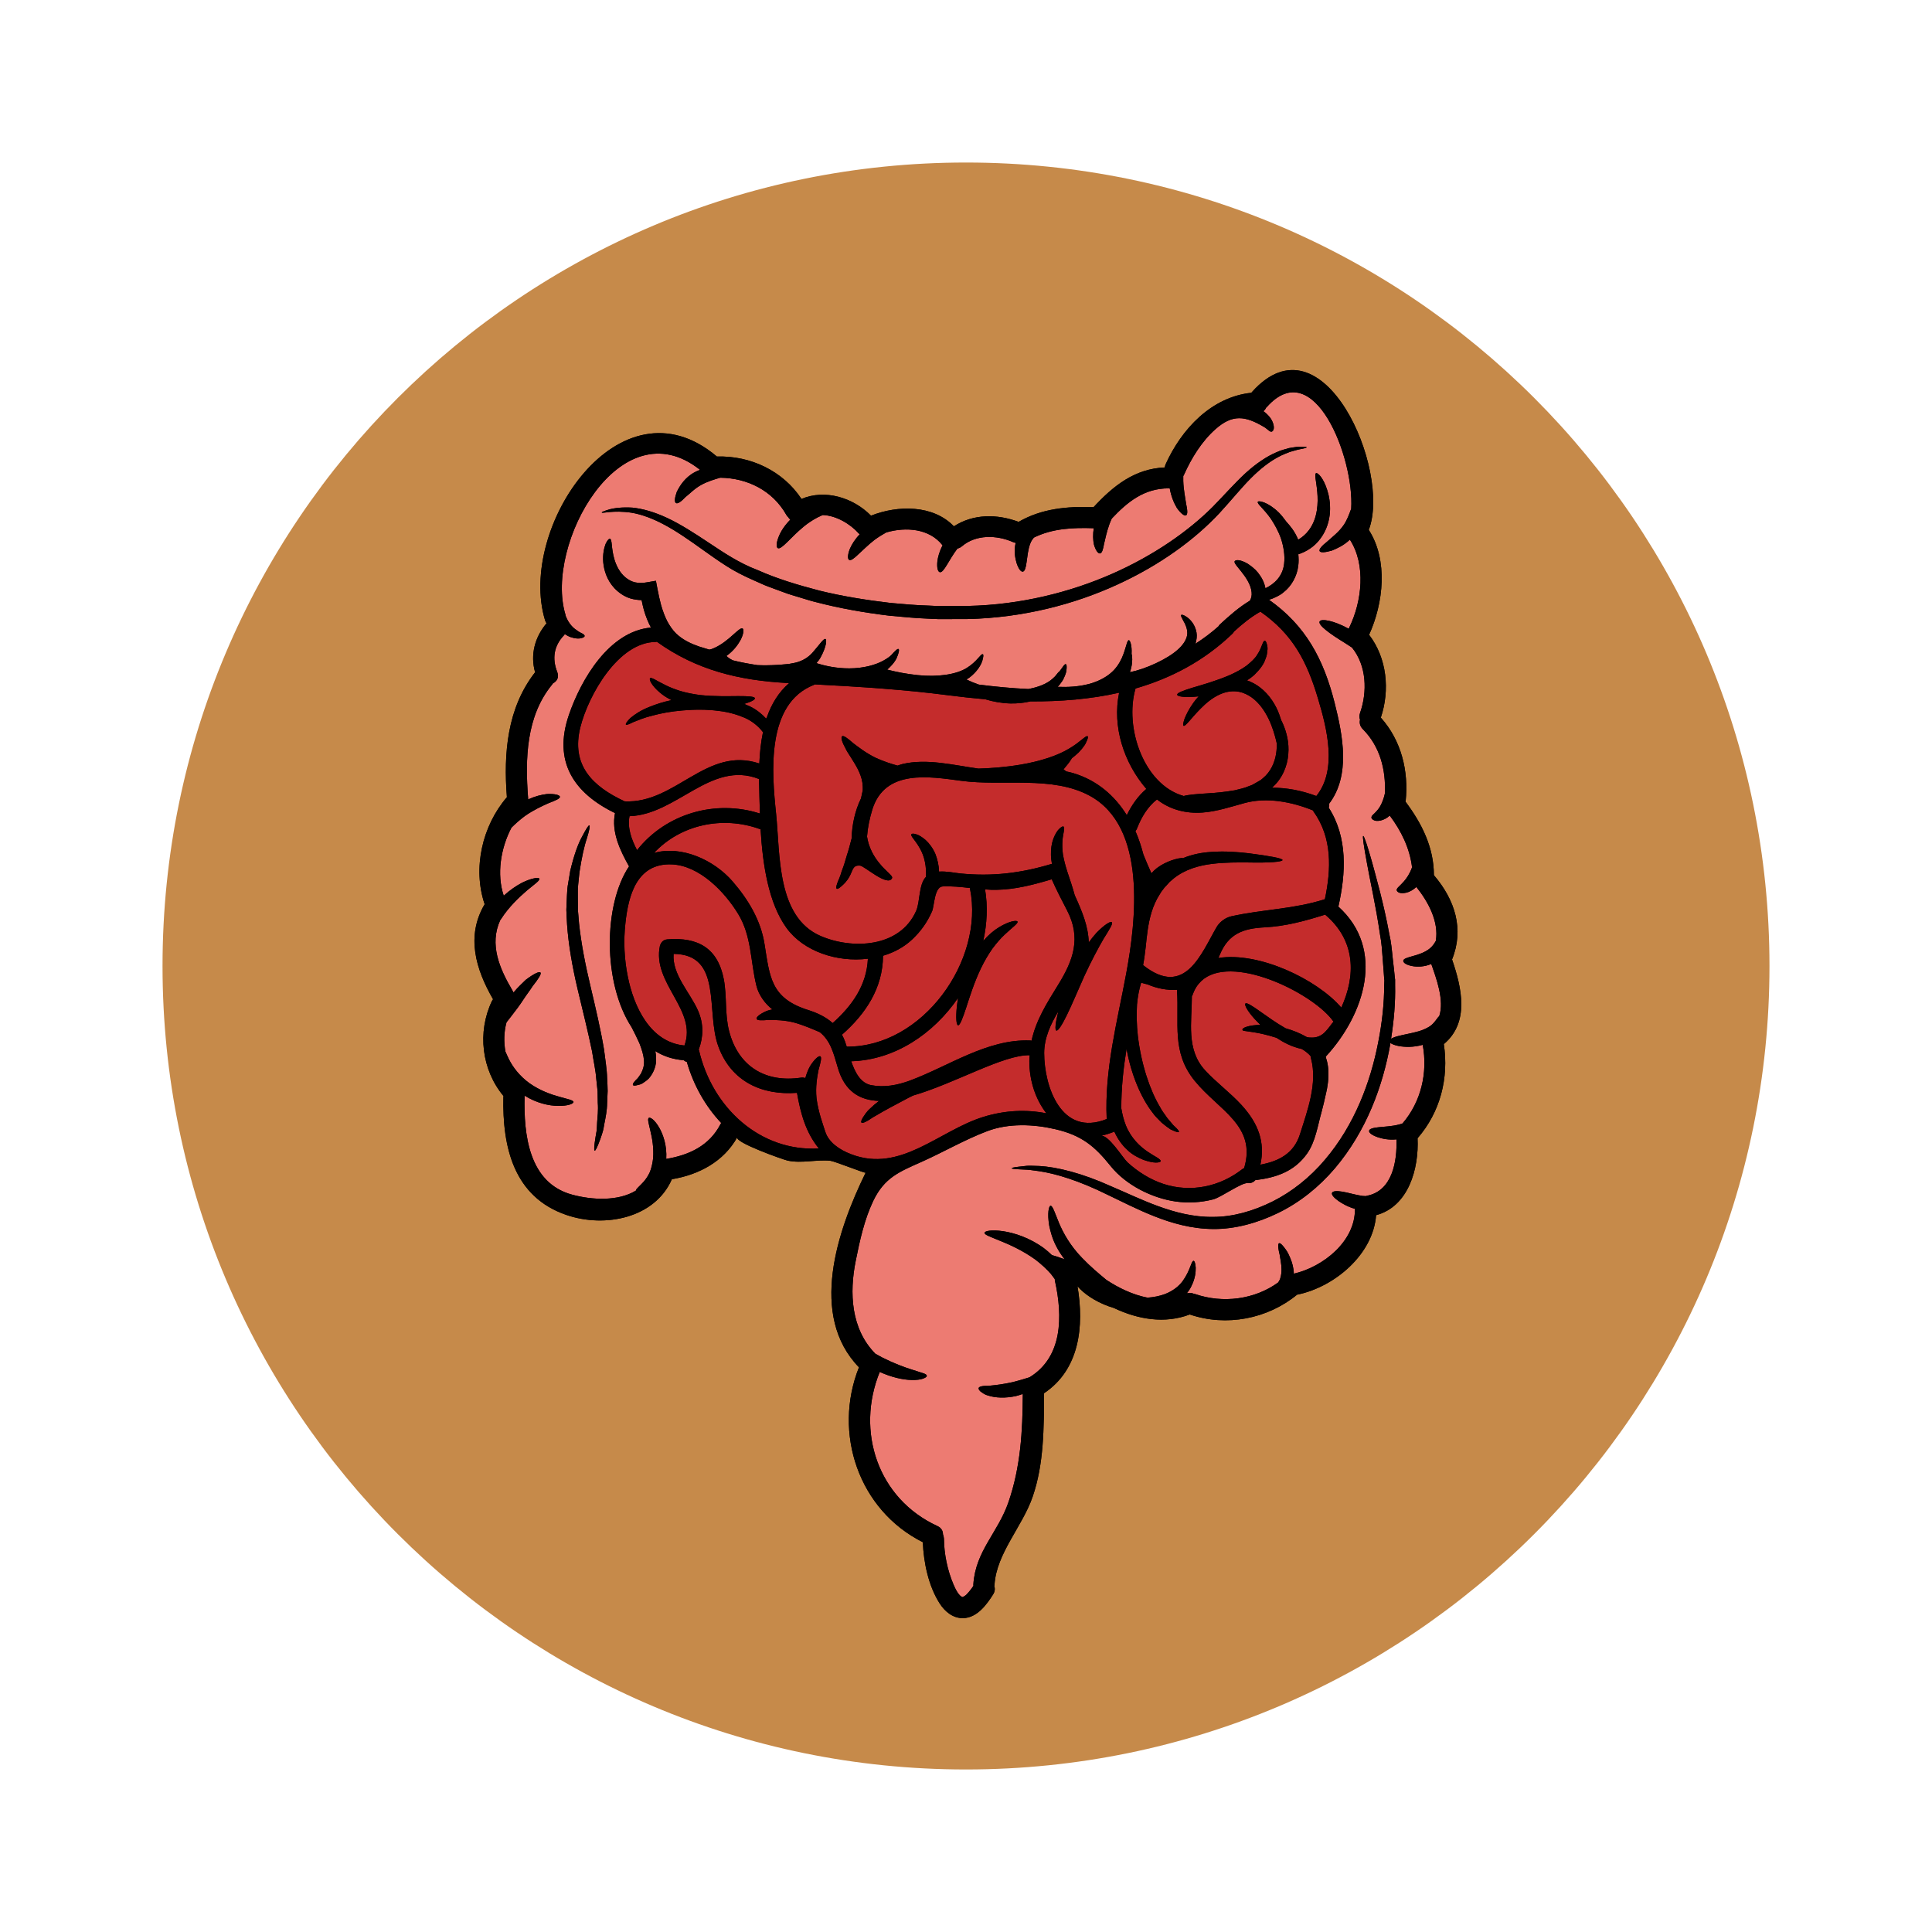
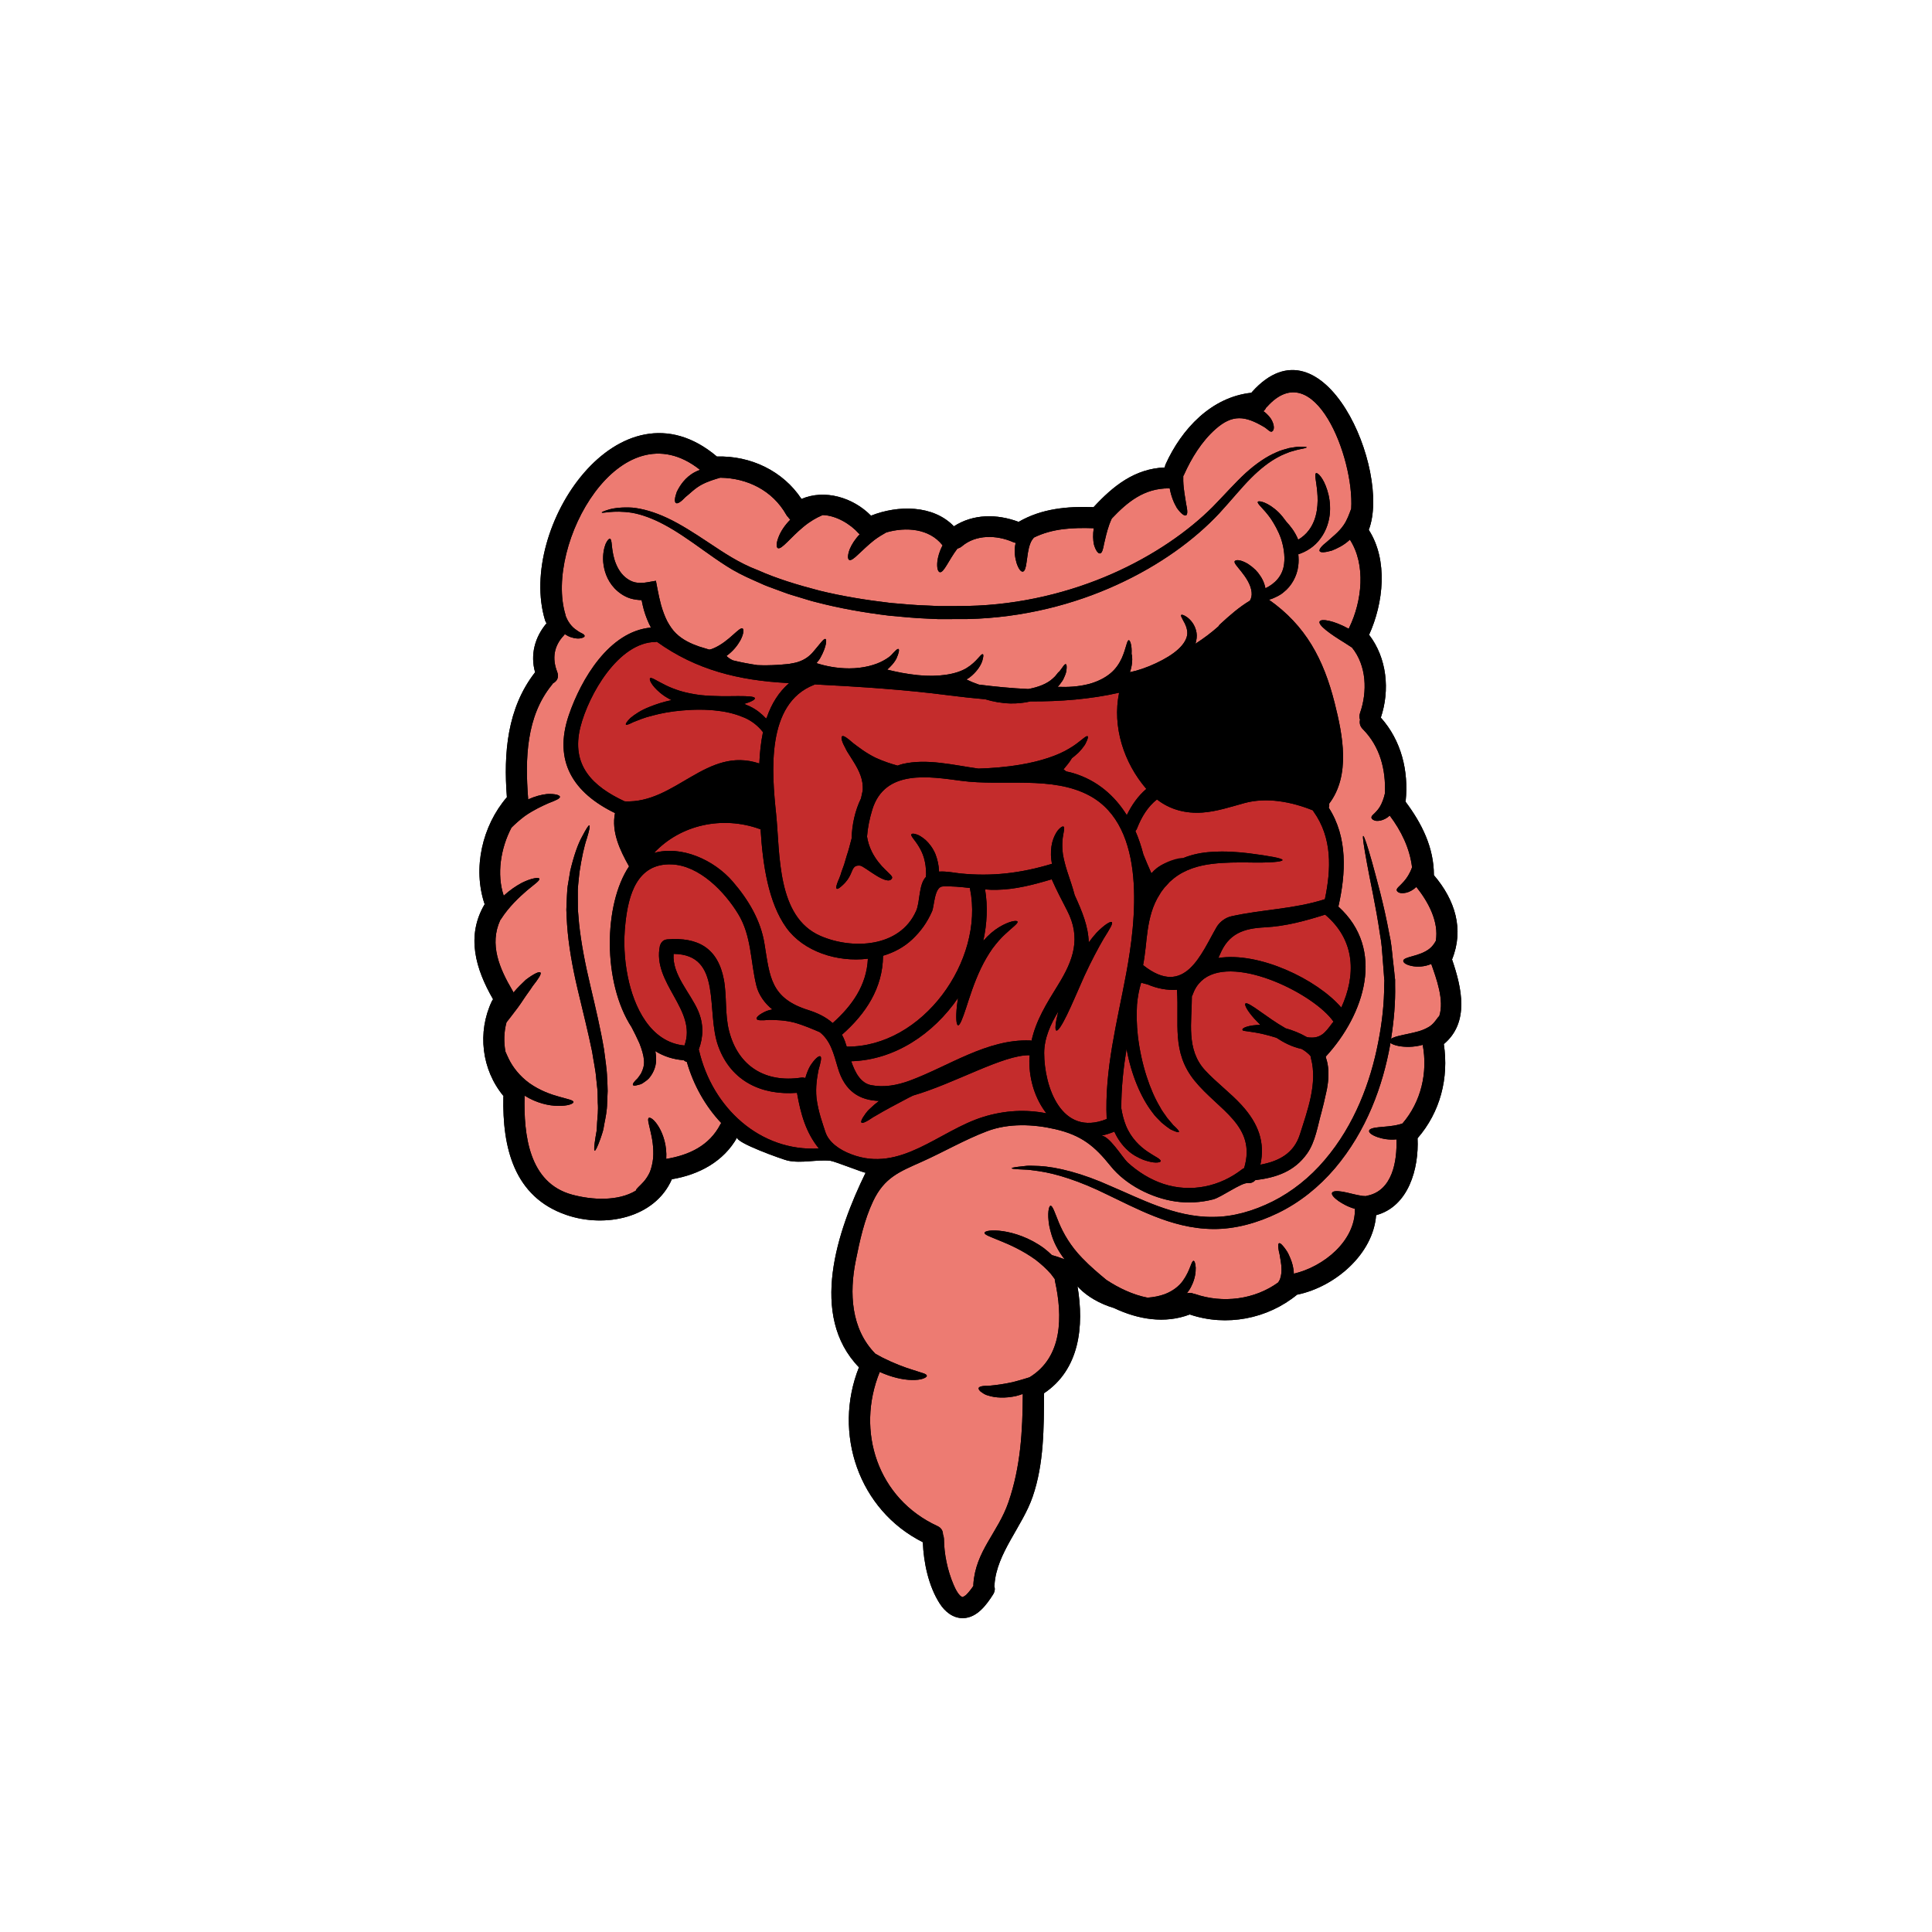
<svg xmlns="http://www.w3.org/2000/svg" width="152" zoomAndPan="magnify" viewBox="0 0 114 114" height="152" preserveAspectRatio="xMidYMid meet" version="1.0">
  <defs>
    <clipPath id="533b23af40">
      <path d="M 0.59 0.59 L 95.41 0.59 L 95.41 95.41 L 0.59 95.41 Z M 0.59 0.59 " clip-rule="nonzero" />
    </clipPath>
    <clipPath id="8b60e70921">
-       <path d="M 48 0.59 C 21.816 0.59 0.59 21.816 0.59 48 C 0.59 74.184 21.816 95.41 48 95.41 C 74.184 95.41 95.41 74.184 95.41 48 C 95.41 21.816 74.184 0.59 48 0.59 Z M 48 0.59 " clip-rule="nonzero" />
-     </clipPath>
+       </clipPath>
    <clipPath id="afddf43f2a">
      <path d="M 0.59 0.59 L 95.41 0.59 L 95.41 95.41 L 0.59 95.41 Z M 0.59 0.59 " clip-rule="nonzero" />
    </clipPath>
    <clipPath id="a0d97bcc52">
      <path d="M 48 0.59 C 21.816 0.59 0.59 21.816 0.59 48 C 0.59 74.184 21.816 95.41 48 95.41 C 74.184 95.41 95.41 74.184 95.41 48 C 95.41 21.816 74.184 0.59 48 0.59 Z M 48 0.59 " clip-rule="nonzero" />
    </clipPath>
    <clipPath id="2f14f8a26e">
      <rect x="0" width="96" y="0" height="96" />
    </clipPath>
    <clipPath id="4e4ecf596e">
      <path d="M 18.512 12 L 77.77 12 L 77.77 86.676 L 18.512 86.676 Z M 18.512 12 " clip-rule="nonzero" />
    </clipPath>
    <clipPath id="a41c57d413">
      <path d="M 18.512 12 L 77.77 12 L 77.77 86.676 L 18.512 86.676 Z M 18.512 12 " clip-rule="nonzero" />
    </clipPath>
    <clipPath id="ccb33a1707">
      <rect x="0" width="96" y="0" height="96" />
    </clipPath>
  </defs>
  <g transform="matrix(1, 0, 0, 1, 9, 9)">
    <g clip-path="url(#ccb33a1707)">
      <g clip-path="url(#533b23af40)">
        <g clip-path="url(#8b60e70921)">
          <g transform="matrix(1, 0, 0, 1, 0, -0)">
            <g clip-path="url(#2f14f8a26e)">
              <g clip-path="url(#afddf43f2a)">
                <g clip-path="url(#a0d97bcc52)">
                  <path fill="#c68a4a" d="M 0.59 0.59 L 95.41 0.59 L 95.41 95.41 L 0.59 95.41 Z M 0.59 0.59 " fill-opacity="1" fill-rule="nonzero" />
                </g>
              </g>
            </g>
          </g>
        </g>
      </g>
      <g clip-path="url(#4e4ecf596e)">
        <path fill="#000000" d="M 20.094 49.961 C 20.07 49.996 20.043 50.035 20.023 50.074 C 19.156 51.906 19.414 54.117 20.711 55.676 C 20.707 55.688 20.703 55.703 20.703 55.715 C 20.637 58.699 21.32 61.633 24.426 62.691 C 26.695 63.469 29.641 62.879 30.645 60.582 C 32.242 60.316 33.699 59.543 34.504 58.105 C 34.332 58.406 37.203 59.422 37.48 59.484 C 38.32 59.66 39.152 59.41 39.992 59.492 C 40.227 59.512 42.055 60.246 42.078 60.195 C 40.391 63.641 38.719 68.625 41.684 71.68 C 40.133 75.57 41.668 80.105 45.453 82 C 45.5 83.219 45.793 84.59 46.441 85.605 C 46.75 86.094 47.234 86.496 47.84 86.48 C 48.652 86.457 49.211 85.695 49.602 85.078 C 49.707 84.906 49.723 84.738 49.668 84.59 C 49.676 84.559 49.684 84.523 49.684 84.492 C 49.805 82.648 51.336 81.062 51.934 79.312 C 52.602 77.379 52.598 75.23 52.602 73.211 C 54.699 71.816 54.98 69.262 54.578 66.895 C 54.621 66.941 54.66 66.988 54.711 67.039 C 55.156 67.488 55.867 67.926 56.727 68.18 C 58.148 68.855 59.73 69.125 61.203 68.562 C 63.359 69.297 65.793 68.828 67.539 67.391 C 67.555 67.387 67.562 67.387 67.574 67.387 C 69.758 66.93 72.023 65.02 72.199 62.703 C 74.113 62.191 74.734 59.957 74.645 58.164 C 75.988 56.617 76.496 54.613 76.195 52.609 C 77.719 51.332 77.258 49.301 76.68 47.613 C 77.402 45.832 76.859 44.102 75.609 42.641 C 75.609 41.008 74.898 39.59 73.938 38.309 C 73.938 38.301 73.941 38.293 73.941 38.285 C 74.129 36.496 73.688 34.695 72.477 33.344 C 73.023 31.723 72.84 29.828 71.785 28.457 C 72.633 26.59 72.918 24.059 71.766 22.266 C 73.109 18.758 69.074 9.441 64.879 14.125 C 64.863 14.141 64.852 14.156 64.84 14.176 C 62.477 14.426 60.723 16.309 59.777 18.398 C 59.75 18.457 59.738 18.523 59.73 18.582 C 57.957 18.656 56.691 19.664 55.527 20.926 C 53.977 20.867 52.461 21.008 51.105 21.793 C 49.824 21.316 48.434 21.316 47.285 22.055 C 46.062 20.785 43.984 20.797 42.395 21.426 C 41.336 20.352 39.668 19.852 38.293 20.441 C 37.199 18.785 35.289 17.879 33.301 17.938 C 27.562 13.086 21.508 22.145 23.16 27.594 C 23.18 27.664 23.211 27.723 23.25 27.777 C 22.555 28.598 22.281 29.637 22.574 30.668 C 20.926 32.781 20.707 35.441 20.91 38.039 C 19.453 39.73 18.879 42.238 19.598 44.355 C 18.484 46.234 19.07 48.191 20.094 49.961 " fill-opacity="1" fill-rule="nonzero" />
      </g>
      <path fill="#c42c2c" d="M 69.191 44.969 C 71.012 46.504 71 48.586 70.145 50.453 C 68.723 48.797 65.301 47.145 62.891 47.527 C 62.922 47.465 62.953 47.398 62.98 47.328 C 63.496 46.078 64.383 45.781 65.637 45.719 C 66.875 45.652 68.016 45.34 69.191 44.969 " fill-opacity="1" fill-rule="nonzero" />
      <path fill="#c42c2c" d="M 69.688 51.289 C 69.578 51.383 69.422 51.672 69.125 51.953 C 68.938 52.121 68.695 52.234 68.383 52.223 C 68.297 52.223 68.211 52.219 68.121 52.199 C 67.691 51.953 67.266 51.789 66.859 51.676 C 66.277 51.344 65.77 50.973 65.379 50.699 C 64.891 50.352 64.566 50.141 64.488 50.215 C 64.414 50.289 64.594 50.637 65.012 51.105 C 65.121 51.219 65.238 51.344 65.371 51.473 C 64.688 51.484 64.258 51.656 64.316 51.77 C 64.32 51.832 64.465 51.832 64.664 51.863 C 64.852 51.891 65.148 51.93 65.508 52.012 C 65.746 52.066 66.02 52.141 66.316 52.234 C 66.52 52.367 66.734 52.496 66.973 52.609 C 67.242 52.738 67.516 52.832 67.805 52.895 C 67.895 52.945 67.977 53 68.059 53.062 C 68.152 53.137 68.254 53.219 68.312 53.297 L 68.348 53.348 C 68.348 53.383 68.344 53.422 68.359 53.461 C 68.75 54.918 68.145 56.539 67.703 57.934 C 67.34 59.086 66.422 59.527 65.371 59.723 C 65.656 58.406 65.262 57.305 64.262 56.207 C 63.594 55.477 62.785 54.887 62.109 54.156 C 60.977 52.93 61.328 51.309 61.328 49.789 C 61.348 49.754 61.367 49.719 61.383 49.676 C 61.496 49.344 61.672 49.086 61.887 48.883 C 61.941 48.836 62 48.793 62.051 48.746 C 63.953 47.355 68.578 49.676 69.688 51.289 " fill-opacity="1" fill-rule="nonzero" />
-       <path fill="#c42c2c" d="M 68.777 32.242 C 69.297 33.977 69.922 36.426 68.672 37.969 C 67.75 37.625 66.902 37.484 66.055 37.477 C 66.676 36.945 66.969 36.168 67.016 35.508 C 67.078 34.82 66.914 34.219 66.723 33.762 C 66.684 33.668 66.645 33.586 66.602 33.504 C 66.523 33.258 66.438 33.004 66.305 32.742 C 66.02 32.184 65.555 31.582 64.824 31.246 C 64.746 31.203 64.664 31.176 64.582 31.148 C 64.734 31.051 64.875 30.945 65.004 30.832 C 65.32 30.523 65.582 30.195 65.676 29.863 C 65.746 29.711 65.77 29.543 65.781 29.406 C 65.805 29.266 65.789 29.164 65.77 29.078 C 65.734 28.91 65.688 28.816 65.633 28.809 C 65.512 28.785 65.461 29.23 65.184 29.629 C 65.059 29.852 64.82 30.062 64.551 30.281 C 64.262 30.492 63.906 30.684 63.516 30.855 C 62.719 31.191 61.934 31.41 61.367 31.578 C 60.801 31.75 60.449 31.887 60.461 31.992 C 60.473 32.098 60.852 32.152 61.469 32.113 C 61.547 32.109 61.641 32.098 61.727 32.09 C 61.613 32.215 61.508 32.34 61.422 32.461 C 61.152 32.836 60.988 33.18 60.895 33.414 C 60.816 33.652 60.793 33.797 60.836 33.824 C 60.945 33.887 61.25 33.414 61.844 32.812 C 62.137 32.516 62.516 32.18 62.98 31.973 C 63.445 31.758 64 31.707 64.504 31.949 C 65.016 32.176 65.406 32.629 65.676 33.086 C 65.949 33.543 66.113 34.02 66.227 34.426 C 66.273 34.582 66.305 34.723 66.336 34.859 C 66.336 35.047 66.336 35.234 66.305 35.43 C 66.227 35.977 65.984 36.543 65.512 36.926 L 65.383 37.031 L 65.355 37.047 L 65.125 37.18 L 64.898 37.309 C 64.828 37.344 64.762 37.359 64.695 37.387 C 64.441 37.5 64.137 37.562 63.855 37.633 C 63.27 37.734 62.73 37.785 62.262 37.812 C 61.566 37.852 61.062 37.902 60.848 37.969 C 58.488 37.309 57.336 33.922 58.004 31.625 C 60.098 31.02 62.051 30 63.723 28.391 C 63.762 28.355 63.789 28.312 63.812 28.27 C 64.293 27.828 64.797 27.414 65.371 27.09 C 67.277 28.418 68.121 30.023 68.777 32.242 " fill-opacity="1" fill-rule="nonzero" />
      <path fill="#c42c2c" d="M 61.492 54.773 C 62.902 56.508 65.16 57.418 64.414 59.918 C 64.406 59.922 64.402 59.926 64.398 59.934 C 64.367 59.949 64.332 59.965 64.301 59.988 C 62.977 61.023 61.277 61.383 59.664 60.863 C 58.867 60.602 58.145 60.148 57.527 59.582 C 57.242 59.316 56.41 57.941 55.953 58.016 C 56.215 57.969 56.48 57.883 56.754 57.773 C 56.941 58.199 57.215 58.574 57.516 58.852 C 57.828 59.152 58.184 59.32 58.477 59.441 C 58.781 59.547 59.035 59.598 59.199 59.598 C 59.367 59.598 59.469 59.57 59.484 59.52 C 59.5 59.473 59.43 59.395 59.281 59.305 C 59.129 59.223 58.941 59.098 58.719 58.957 C 58.27 58.656 57.738 58.156 57.438 57.418 C 57.301 57.078 57.219 56.73 57.164 56.398 C 57.16 55.215 57.285 54.051 57.473 52.887 C 57.754 54.441 58.332 55.77 58.988 56.625 C 59.16 56.879 59.379 57.066 59.543 57.242 C 59.73 57.402 59.914 57.535 60.055 57.633 C 60.355 57.777 60.535 57.836 60.562 57.793 C 60.594 57.746 60.465 57.605 60.223 57.383 C 60.121 57.266 60 57.117 59.863 56.953 C 59.742 56.762 59.574 56.574 59.445 56.316 C 58.871 55.359 58.344 53.844 58.141 52.129 C 58.066 51.48 58.059 50.855 58.09 50.273 C 58.133 49.801 58.215 49.371 58.336 48.984 C 58.461 49.023 58.59 49.059 58.711 49.086 C 59.254 49.32 59.863 49.445 60.449 49.402 C 60.586 51.398 60.113 53.074 61.492 54.773 " fill-opacity="1" fill-rule="nonzero" />
      <path fill="#c42c2c" d="M 53.961 44.715 C 54.812 46.348 54.328 47.668 53.441 49.102 C 52.742 50.23 52.129 51.215 51.867 52.41 C 51.84 52.406 51.82 52.395 51.789 52.395 C 49.246 52.293 46.961 53.926 44.664 54.77 C 43.934 55.035 43.176 55.18 42.402 55.031 C 41.773 54.906 41.453 54.277 41.227 53.621 C 43.789 53.547 46.07 52.012 47.531 49.887 C 47.504 50.062 47.477 50.227 47.461 50.383 C 47.391 51.062 47.43 51.477 47.531 51.5 C 47.637 51.516 47.793 51.117 48 50.492 C 48.203 49.871 48.465 49.008 48.883 48.133 C 49.094 47.695 49.324 47.309 49.562 46.969 C 49.809 46.641 50.051 46.359 50.285 46.145 C 50.738 45.715 51.09 45.484 51.039 45.379 C 51.004 45.289 50.559 45.34 49.945 45.715 C 49.645 45.895 49.324 46.168 49.02 46.516 C 49.242 45.504 49.293 44.477 49.125 43.48 C 49.355 43.5 49.582 43.512 49.809 43.504 C 50.914 43.488 52.004 43.199 53.059 42.883 C 53.332 43.504 53.645 44.105 53.961 44.715 " fill-opacity="1" fill-rule="nonzero" />
      <path fill="#c42c2c" d="M 44.875 55.645 C 47.363 54.922 50.219 53.223 51.758 53.266 C 51.75 53.379 51.738 53.492 51.738 53.605 C 51.734 54.777 52.109 55.875 52.742 56.691 C 51.547 56.457 50.305 56.508 49.016 56.906 C 46.398 57.719 44.148 60.227 41.23 59.109 C 40.523 58.844 39.895 58.395 39.699 57.785 C 39.559 57.34 39.285 56.629 39.18 55.801 C 39.113 55.141 39.215 54.559 39.297 54.137 C 39.426 53.684 39.5 53.379 39.402 53.328 C 39.309 53.285 39.07 53.484 38.805 53.898 C 38.695 54.094 38.598 54.332 38.52 54.609 C 38.438 54.586 38.355 54.574 38.273 54.586 C 36.176 54.902 34.559 53.934 34.02 51.832 C 33.766 50.848 33.898 49.793 33.711 48.793 C 33.359 46.953 32.199 46.281 30.363 46.43 C 30.215 46.441 30.105 46.516 30.035 46.613 C 30.008 46.645 29.988 46.684 29.969 46.734 C 29.961 46.758 29.945 46.77 29.941 46.801 C 29.461 49.023 32.16 50.594 31.387 52.691 C 29.363 52.504 28.395 50.379 28.047 48.637 C 27.832 47.594 27.785 46.504 27.906 45.449 C 28.082 43.832 28.578 41.934 30.617 42.004 C 32.266 42.059 33.766 43.625 34.562 44.938 C 35.355 46.242 35.277 47.742 35.633 49.164 C 35.758 49.688 36.129 50.215 36.574 50.562 C 36.449 50.586 36.332 50.617 36.23 50.656 C 35.82 50.836 35.617 51.02 35.645 51.117 C 35.676 51.227 35.965 51.215 36.383 51.18 C 36.762 51.184 37.281 51.191 37.859 51.336 C 38.461 51.504 38.988 51.742 39.375 51.906 C 40.008 52.41 40.188 53.156 40.438 54.008 C 40.848 55.414 41.742 55.926 42.871 55.961 C 42.672 56.109 42.496 56.258 42.348 56.406 C 42.113 56.613 42.004 56.816 41.906 56.957 C 41.824 57.102 41.793 57.203 41.832 57.238 C 41.867 57.277 41.969 57.25 42.117 57.172 C 42.27 57.105 42.461 56.941 42.707 56.816 C 43.168 56.539 43.863 56.168 44.621 55.77 C 44.707 55.727 44.793 55.688 44.875 55.645 " fill-opacity="1" fill-rule="nonzero" />
      <path fill="#c42c2c" d="M 48.238 43.449 C 49.094 47.684 45.43 52.797 40.961 52.758 C 40.926 52.641 40.887 52.531 40.855 52.434 C 40.805 52.301 40.742 52.168 40.68 52.055 C 42.09 50.816 43.09 49.301 43.105 47.395 C 43.754 47.203 44.348 46.883 44.828 46.43 C 45.34 45.945 45.707 45.43 45.996 44.777 C 46.133 44.469 46.129 43.324 46.629 43.305 C 47.16 43.281 47.699 43.336 48.238 43.398 C 48.242 43.414 48.23 43.43 48.238 43.449 " fill-opacity="1" fill-rule="nonzero" />
      <path fill="#c42c2c" d="M 37.398 45.738 C 38.41 47.148 40.402 47.793 42.211 47.57 C 42.137 49.133 41.289 50.336 40.133 51.367 C 39.742 51.016 39.258 50.781 38.711 50.605 C 36.473 49.91 36.426 48.648 36.113 46.715 C 35.895 45.305 35.148 44.074 34.234 43.016 C 33.117 41.723 31.195 40.875 29.594 41.328 C 31.156 39.656 33.637 39.125 35.828 39.918 C 35.844 39.926 35.859 39.93 35.879 39.93 C 36.004 42.023 36.344 44.27 37.398 45.738 " fill-opacity="1" fill-rule="nonzero" />
      <path fill="#c42c2c" d="M 39.316 58.766 C 35.848 58.965 33.027 56.359 32.246 52.973 C 32.242 52.961 32.234 52.949 32.227 52.938 C 32.508 52.191 32.531 51.43 32.195 50.648 C 31.73 49.574 30.652 48.512 30.746 47.285 C 33.664 47.316 32.633 50.68 33.383 52.734 C 34.145 54.84 35.988 55.641 38.027 55.484 C 38.246 56.738 38.555 57.828 39.316 58.766 " fill-opacity="1" fill-rule="nonzero" />
-       <path fill="#c42c2c" d="M 35.793 37.211 C 35.805 37.762 35.816 38.371 35.84 39.004 C 33.207 38.156 30.285 39.016 28.59 41.164 C 28.262 40.535 28.012 39.855 28.145 39.16 C 30.941 39.066 32.945 35.859 35.773 36.961 C 35.781 36.961 35.785 36.965 35.793 36.965 C 35.793 37.047 35.793 37.133 35.793 37.211 " fill-opacity="1" fill-rule="nonzero" />
-       <path fill="#c42c2c" d="M 68.508 38.887 C 69.617 40.438 69.551 42.281 69.176 44.059 C 67.32 44.652 65.516 44.652 63.66 45.066 C 63.312 45.141 62.969 45.398 62.793 45.695 C 61.887 47.246 60.926 49.914 58.457 47.953 C 58.453 47.953 58.453 47.953 58.449 47.949 C 58.508 47.656 58.555 47.305 58.602 46.895 C 58.668 46.281 58.727 45.555 58.949 44.824 C 59.059 44.465 59.223 44.086 59.434 43.766 C 59.473 43.688 59.543 43.59 59.613 43.5 L 59.719 43.363 L 59.812 43.266 L 60.02 43.035 L 60.262 42.828 C 60.926 42.297 61.75 42.066 62.527 41.973 C 63.309 41.879 64.035 41.887 64.652 41.891 C 65.891 41.918 66.68 41.855 66.676 41.746 C 66.676 41.645 65.926 41.508 64.688 41.348 C 64.066 41.277 63.312 41.207 62.457 41.27 C 61.938 41.301 61.367 41.406 60.809 41.633 C 60.68 41.617 60.434 41.66 60.09 41.781 C 59.855 41.871 59.566 41.996 59.273 42.215 C 59.16 42.301 59.047 42.41 58.941 42.531 C 58.766 42.141 58.605 41.766 58.469 41.426 C 58.344 40.949 58.191 40.48 57.996 40.035 C 58.035 39.992 58.074 39.941 58.098 39.867 C 58.352 39.223 58.715 38.602 59.27 38.172 C 60.031 38.777 60.984 39.016 61.953 38.945 C 62.793 38.887 63.613 38.609 64.43 38.387 C 65.738 38.027 67.211 38.309 68.465 38.816 C 68.477 38.84 68.492 38.863 68.508 38.887 " fill-opacity="1" fill-rule="nonzero" />
+       <path fill="#c42c2c" d="M 68.508 38.887 C 69.617 40.438 69.551 42.281 69.176 44.059 C 67.32 44.652 65.516 44.652 63.66 45.066 C 63.312 45.141 62.969 45.398 62.793 45.695 C 61.887 47.246 60.926 49.914 58.457 47.953 C 58.453 47.953 58.453 47.953 58.449 47.949 C 58.508 47.656 58.555 47.305 58.602 46.895 C 58.668 46.281 58.727 45.555 58.949 44.824 C 59.059 44.465 59.223 44.086 59.434 43.766 C 59.473 43.688 59.543 43.59 59.613 43.5 L 59.719 43.363 L 59.812 43.266 L 60.02 43.035 L 60.262 42.828 C 60.926 42.297 61.75 42.066 62.527 41.973 C 63.309 41.879 64.035 41.887 64.652 41.891 C 65.891 41.918 66.68 41.855 66.676 41.746 C 66.676 41.645 65.926 41.508 64.688 41.348 C 64.066 41.277 63.312 41.207 62.457 41.27 C 61.938 41.301 61.367 41.406 60.809 41.633 C 59.855 41.871 59.566 41.996 59.273 42.215 C 59.16 42.301 59.047 42.41 58.941 42.531 C 58.766 42.141 58.605 41.766 58.469 41.426 C 58.344 40.949 58.191 40.48 57.996 40.035 C 58.035 39.992 58.074 39.941 58.098 39.867 C 58.352 39.223 58.715 38.602 59.27 38.172 C 60.031 38.777 60.984 39.016 61.953 38.945 C 62.793 38.887 63.613 38.609 64.43 38.387 C 65.738 38.027 67.211 38.309 68.465 38.816 C 68.477 38.84 68.492 38.863 68.508 38.887 " fill-opacity="1" fill-rule="nonzero" />
      <path fill="#ed7b72" d="M 26.855 55.379 C 26.855 55.129 26.836 54.875 26.824 54.613 C 26.812 54.074 26.711 53.52 26.641 52.926 C 26.445 51.754 26.148 50.492 25.84 49.188 C 25.527 47.879 25.289 46.633 25.168 45.496 C 25.145 45.211 25.121 44.934 25.098 44.664 C 25.098 44.391 25.098 44.133 25.094 43.879 C 25.094 43.754 25.094 43.625 25.094 43.504 C 25.098 43.387 25.113 43.266 25.121 43.148 C 25.148 42.91 25.168 42.688 25.191 42.473 C 25.32 41.625 25.469 40.934 25.629 40.469 C 25.77 40.004 25.828 39.73 25.777 39.703 C 25.727 39.68 25.582 39.918 25.348 40.363 C 25.098 40.805 24.859 41.5 24.648 42.383 C 24.609 42.605 24.574 42.84 24.531 43.086 C 24.512 43.207 24.484 43.336 24.477 43.461 C 24.469 43.586 24.461 43.723 24.453 43.852 C 24.441 44.121 24.43 44.398 24.418 44.68 C 24.43 44.965 24.441 45.258 24.461 45.555 C 24.543 46.746 24.77 48.043 25.082 49.363 C 25.395 50.68 25.707 51.918 25.938 53.051 C 26.023 53.621 26.148 54.156 26.184 54.664 C 26.211 54.918 26.234 55.164 26.262 55.395 C 26.266 55.633 26.27 55.855 26.273 56.074 C 26.309 56.512 26.258 56.891 26.234 57.23 C 26.223 57.402 26.223 57.562 26.207 57.711 C 26.184 57.855 26.156 57.992 26.137 58.117 C 26.059 58.609 26.039 58.883 26.09 58.898 C 26.141 58.91 26.262 58.656 26.43 58.191 C 26.469 58.07 26.516 57.945 26.559 57.797 C 26.605 57.652 26.629 57.488 26.66 57.309 C 26.73 56.953 26.82 56.539 26.824 56.09 C 26.832 55.859 26.844 55.625 26.855 55.379 Z M 68.102 17.395 C 68.102 17.371 67.938 17.359 67.629 17.363 C 67.473 17.367 67.281 17.406 67.055 17.441 C 66.832 17.508 66.574 17.566 66.301 17.695 C 65.75 17.93 65.133 18.34 64.512 18.902 C 63.891 19.469 63.266 20.184 62.555 20.91 C 61.125 22.34 59.09 23.77 56.629 24.855 C 54.168 25.941 51.223 26.688 48.121 26.754 C 47.723 26.762 47.332 26.762 46.938 26.762 C 46.75 26.762 46.535 26.766 46.367 26.762 L 45.797 26.734 C 45.035 26.715 44.285 26.641 43.551 26.578 C 42.082 26.406 40.676 26.176 39.359 25.852 C 38.039 25.508 36.84 25.145 35.719 24.645 C 34.594 24.219 33.688 23.598 32.816 23.02 C 31.957 22.449 31.152 21.93 30.391 21.574 C 29.625 21.211 28.91 21.012 28.312 20.953 C 27.715 20.918 27.238 20.977 26.941 21.062 C 26.656 21.148 26.508 21.211 26.508 21.238 C 26.52 21.316 27.164 21.086 28.273 21.254 C 28.828 21.348 29.484 21.578 30.191 21.957 C 30.906 22.336 31.664 22.863 32.508 23.469 C 32.93 23.77 33.375 24.086 33.863 24.398 C 34.34 24.707 34.91 24.996 35.457 25.234 C 35.742 25.352 36.016 25.496 36.312 25.605 C 36.621 25.719 36.93 25.828 37.234 25.945 C 37.551 26.07 37.871 26.152 38.195 26.254 C 38.52 26.348 38.844 26.461 39.184 26.539 C 40.531 26.891 41.965 27.145 43.465 27.328 C 44.219 27.395 44.98 27.477 45.762 27.504 C 45.957 27.512 46.152 27.523 46.348 27.531 C 46.566 27.535 46.742 27.531 46.945 27.531 C 47.336 27.531 47.73 27.527 48.125 27.527 C 51.367 27.449 54.383 26.664 56.918 25.5 C 59.457 24.34 61.504 22.832 62.949 21.285 C 63.66 20.512 64.242 19.785 64.812 19.215 C 65.379 18.645 65.934 18.223 66.43 17.965 C 66.676 17.824 66.914 17.75 67.113 17.664 C 67.328 17.609 67.504 17.547 67.648 17.52 C 67.945 17.465 68.102 17.422 68.102 17.395 Z M 75.453 47.879 C 75.75 48.723 76.234 50.02 75.926 50.953 C 75.844 51.02 75.754 51.176 75.625 51.324 C 75.535 51.43 75.43 51.527 75.285 51.609 C 75.137 51.695 74.953 51.777 74.742 51.844 C 74.305 51.969 73.852 52.043 73.52 52.129 C 73.324 52.176 73.18 52.234 73.082 52.293 C 73.254 51.195 73.344 50.129 73.32 49.133 L 73.32 48.801 L 73.305 48.699 C 73.293 48.574 73.277 48.438 73.266 48.312 C 73.234 48.051 73.211 47.797 73.18 47.547 C 73.129 47.047 73.086 46.57 72.977 46.113 C 72.637 44.266 72.219 42.84 71.953 41.848 C 71.676 40.871 71.496 40.328 71.438 40.328 C 71.387 40.34 71.469 40.902 71.656 41.918 C 71.832 42.93 72.176 44.391 72.434 46.172 C 72.523 46.613 72.551 47.098 72.59 47.602 C 72.605 47.848 72.625 48.105 72.648 48.363 C 72.656 48.496 72.668 48.625 72.676 48.758 L 72.688 48.859 C 72.688 48.859 72.688 48.914 72.684 48.934 L 72.676 49.133 C 72.676 50.195 72.555 51.328 72.324 52.496 C 71.875 54.824 70.938 57.371 69.164 59.449 C 68.289 60.484 67.223 61.324 66.105 61.887 C 64.949 62.465 63.746 62.805 62.586 62.805 C 61.422 62.824 60.324 62.531 59.328 62.168 C 58.328 61.801 57.418 61.359 56.566 61 C 54.871 60.23 53.359 59.852 52.305 59.801 C 52.043 59.797 51.805 59.777 51.605 59.789 C 51.41 59.809 51.238 59.828 51.105 59.844 C 50.832 59.875 50.695 59.91 50.695 59.934 C 50.695 59.961 50.84 59.98 51.109 59.996 C 51.25 60 51.414 60.012 51.613 60.02 C 51.809 60.031 52.031 60.074 52.281 60.102 C 53.285 60.242 54.695 60.676 56.34 61.492 C 57.168 61.883 58.066 62.355 59.098 62.762 C 60.121 63.168 61.301 63.512 62.59 63.52 C 63.875 63.531 65.203 63.164 66.422 62.57 C 67.688 61.953 68.812 61.055 69.758 59.949 C 71.645 57.723 72.598 55.055 73.031 52.629 C 73.035 52.598 73.039 52.57 73.043 52.539 C 73.129 52.609 73.297 52.676 73.535 52.723 C 73.887 52.785 74.383 52.809 74.949 52.652 C 75.254 54.293 74.855 56.012 73.758 57.289 C 73.688 57.312 73.625 57.34 73.543 57.355 C 73.141 57.461 72.695 57.477 72.367 57.512 C 72.039 57.543 71.801 57.605 71.785 57.723 C 71.766 57.836 71.945 57.98 72.293 58.102 C 72.562 58.191 72.945 58.277 73.398 58.23 C 73.449 59.523 73.152 61.254 71.688 61.551 C 71.656 61.555 71.625 61.566 71.598 61.578 C 71.531 61.574 71.465 61.574 71.387 61.566 C 70.98 61.508 70.547 61.371 70.211 61.316 C 69.871 61.262 69.641 61.277 69.598 61.387 C 69.555 61.496 69.707 61.672 69.98 61.867 C 70.207 62.02 70.527 62.211 70.949 62.328 C 70.98 64.23 69.09 65.75 67.344 66.156 C 67.336 65.805 67.242 65.5 67.145 65.262 C 67.078 65.105 67.016 64.957 66.941 64.84 C 66.867 64.723 66.797 64.629 66.734 64.555 C 66.613 64.406 66.523 64.332 66.469 64.363 C 66.418 64.387 66.41 64.508 66.438 64.688 C 66.449 64.781 66.473 64.891 66.504 65.012 C 66.523 65.137 66.547 65.273 66.574 65.426 C 66.621 65.723 66.648 66.078 66.555 66.387 C 66.531 66.492 66.48 66.586 66.422 66.672 C 65.023 67.688 63.152 67.918 61.527 67.359 C 61.492 67.348 61.465 67.344 61.43 67.336 C 61.309 67.285 61.172 67.27 61.027 67.312 C 61.141 67.176 61.23 67.039 61.297 66.895 C 61.523 66.449 61.559 66.062 61.555 65.801 C 61.535 65.539 61.488 65.398 61.43 65.398 C 61.293 65.387 61.242 65.961 60.789 66.586 C 60.562 66.895 60.211 67.176 59.738 67.359 C 59.434 67.473 59.082 67.543 58.711 67.57 C 57.859 67.406 57.023 67.008 56.285 66.523 C 55.844 66.156 55.332 65.73 54.855 65.23 C 54.164 64.523 53.738 63.762 53.484 63.152 C 53.242 62.566 53.109 62.125 52.984 62.148 C 52.887 62.172 52.789 62.582 52.91 63.316 C 52.984 63.676 53.098 64.102 53.324 64.535 C 53.457 64.797 53.625 65.059 53.82 65.312 C 53.766 65.289 53.707 65.262 53.648 65.246 C 53.453 65.172 53.254 65.109 53.07 65.059 C 52.922 64.914 52.766 64.781 52.594 64.648 C 51.75 64.031 50.844 63.746 50.184 63.648 C 49.504 63.551 49.113 63.633 49.094 63.742 C 49.07 63.859 49.477 63.992 50.031 64.223 C 50.594 64.449 51.363 64.797 52.094 65.324 C 52.453 65.598 52.762 65.887 53.012 66.172 C 53.09 66.273 53.164 66.371 53.238 66.473 C 53.238 66.512 53.242 66.559 53.254 66.605 C 53.707 68.66 53.711 71.074 51.746 72.27 C 51.449 72.363 51.117 72.465 50.754 72.555 C 50.23 72.672 49.742 72.734 49.418 72.762 C 49.332 72.777 49.242 72.773 49.164 72.773 C 49.082 72.773 49.012 72.785 48.953 72.793 C 48.836 72.812 48.762 72.852 48.746 72.902 C 48.734 72.961 48.773 73.027 48.859 73.109 C 48.906 73.145 48.969 73.188 49.031 73.227 C 49.098 73.27 49.18 73.312 49.289 73.34 C 49.73 73.488 50.32 73.512 50.953 73.375 C 51.086 73.34 51.211 73.301 51.332 73.258 C 51.34 73.266 51.344 73.277 51.352 73.289 C 51.34 75.457 51.223 77.551 50.508 79.629 C 49.887 81.441 48.562 82.508 48.434 84.492 C 48.434 84.52 48.438 84.547 48.438 84.574 C 48.312 84.762 48.176 84.941 48.012 85.105 C 47.918 85.191 47.805 85.23 47.805 85.238 C 47.59 85.203 47.363 84.742 47.262 84.496 C 46.906 83.66 46.707 82.699 46.699 81.793 C 46.691 81.691 46.672 81.605 46.641 81.531 C 46.641 81.344 46.551 81.156 46.316 81.047 C 42.797 79.43 41.484 75.461 42.91 71.953 C 43.602 72.266 44.273 72.418 44.781 72.426 C 45.059 72.438 45.324 72.402 45.465 72.348 C 45.609 72.297 45.695 72.234 45.688 72.176 C 45.684 72.121 45.602 72.066 45.449 72.02 C 45.312 71.98 45.117 71.918 44.875 71.836 C 44.395 71.691 43.738 71.445 43.059 71.102 C 42.918 71.027 42.781 70.953 42.652 70.879 C 41.207 69.41 41.109 67.289 41.496 65.383 C 41.734 64.195 42 62.973 42.52 61.875 C 43.188 60.477 44.062 60.145 45.41 59.543 C 46.699 58.965 47.93 58.246 49.25 57.746 C 50.508 57.27 51.977 57.328 53.266 57.629 C 54.824 57.988 55.594 58.633 56.531 59.801 C 57.426 60.918 58.957 61.691 60.363 61.895 C 61.105 62 61.863 61.957 62.59 61.77 C 63.066 61.645 64.27 60.762 64.633 60.809 C 64.789 60.824 64.961 60.773 65.066 60.637 C 66.289 60.488 67.367 60.137 68.125 59.07 C 68.621 58.371 68.75 57.426 68.977 56.625 C 69.07 56.27 69.156 55.926 69.227 55.582 C 69.234 55.562 69.238 55.543 69.242 55.523 C 69.332 55.141 69.41 54.672 69.379 54.121 C 69.363 53.898 69.328 53.684 69.246 53.434 C 69.242 53.406 69.238 53.379 69.227 53.348 C 71.523 50.855 72.762 47.016 69.973 44.496 C 70.418 42.52 70.531 40.414 69.402 38.656 C 69.434 38.582 69.445 38.504 69.426 38.426 C 70.699 36.75 70.238 34.402 69.75 32.469 C 69.098 29.891 68.043 27.91 65.875 26.387 C 65.934 26.371 65.992 26.355 66.055 26.332 C 66.277 26.234 66.531 26.133 66.746 25.941 C 67.195 25.594 67.531 25.008 67.605 24.391 C 67.637 24.152 67.629 23.926 67.609 23.707 C 68.078 23.555 68.574 23.254 68.914 22.777 C 69.289 22.281 69.445 21.703 69.477 21.207 C 69.504 20.699 69.426 20.258 69.312 19.91 C 69.09 19.199 68.75 18.871 68.656 18.922 C 68.543 18.973 68.672 19.387 68.727 20.027 C 68.785 20.652 68.762 21.582 68.234 22.281 C 68.059 22.52 67.84 22.703 67.602 22.844 C 67.402 22.355 67.129 22.031 66.91 21.793 C 66.758 21.582 66.605 21.391 66.453 21.238 C 65.82 20.621 65.25 20.516 65.219 20.613 C 65.164 20.727 65.57 21.008 65.996 21.621 C 66.203 21.938 66.422 22.316 66.586 22.777 C 66.734 23.234 66.832 23.762 66.77 24.273 C 66.684 25 66.203 25.457 65.668 25.711 C 65.602 25.352 65.438 25.062 65.262 24.836 C 65.227 24.785 65.184 24.738 65.141 24.695 C 65.109 24.645 65.078 24.617 65.055 24.605 C 64.91 24.465 64.766 24.355 64.633 24.27 C 64.195 24.012 63.93 24.02 63.859 24.109 C 63.785 24.203 64.016 24.434 64.242 24.723 C 64.48 25.023 64.809 25.477 64.852 25.941 C 64.875 26.137 64.832 26.301 64.754 26.441 C 64.109 26.828 63.547 27.324 63 27.828 C 62.953 27.867 62.918 27.914 62.898 27.957 C 62.488 28.324 62.035 28.664 61.539 28.984 C 61.609 28.758 61.637 28.531 61.602 28.328 C 61.516 27.84 61.238 27.566 61.055 27.426 C 60.863 27.289 60.734 27.25 60.699 27.289 C 60.66 27.328 60.727 27.445 60.824 27.629 C 60.93 27.805 61.062 28.078 61.059 28.371 C 61.051 28.664 60.867 28.996 60.523 29.309 C 60.188 29.617 59.719 29.895 59.211 30.133 C 58.691 30.379 58.148 30.566 57.672 30.664 C 57.797 30.309 57.824 29.973 57.801 29.719 C 57.789 29.664 57.781 29.629 57.77 29.582 C 57.801 29.062 57.672 28.77 57.609 28.777 C 57.488 28.777 57.457 29.242 57.188 29.844 C 57.051 30.137 56.848 30.461 56.527 30.727 C 56.207 30.996 55.781 31.211 55.297 31.348 C 54.637 31.527 53.977 31.551 53.406 31.527 C 53.441 31.496 53.48 31.457 53.508 31.422 C 53.57 31.336 53.629 31.258 53.68 31.184 C 53.738 31.105 53.766 31.023 53.801 30.949 C 53.871 30.797 53.914 30.668 53.926 30.555 C 53.953 30.328 53.941 30.207 53.891 30.191 C 53.805 30.172 53.719 30.359 53.52 30.609 C 53.461 30.652 53.391 30.734 53.297 30.859 C 53.285 30.875 53.262 30.902 53.242 30.922 C 53.199 30.961 53.16 31.004 53.113 31.043 C 52.797 31.336 52.285 31.547 51.676 31.656 C 50.703 31.613 49.723 31.516 48.758 31.395 C 48.484 31.301 48.238 31.199 48.027 31.094 C 48.152 31.023 48.258 30.945 48.352 30.859 C 48.695 30.555 48.887 30.23 48.961 29.996 C 49.031 29.758 49.043 29.621 48.992 29.605 C 48.871 29.555 48.66 30.039 48.031 30.422 C 47.406 30.801 46.34 30.961 45.148 30.836 C 44.5 30.77 43.891 30.648 43.352 30.512 C 43.406 30.461 43.465 30.41 43.512 30.359 C 43.684 30.191 43.801 30.031 43.875 29.895 C 43.883 29.883 43.891 29.863 43.898 29.852 C 44.043 29.527 44.074 29.328 44.02 29.297 C 43.961 29.258 43.816 29.406 43.586 29.66 C 43.539 29.707 43.477 29.754 43.414 29.801 C 43.332 29.859 43.242 29.914 43.137 29.973 C 42.676 30.234 41.949 30.438 41.113 30.438 C 40.363 30.441 39.684 30.293 39.176 30.129 C 39.266 30.023 39.352 29.914 39.41 29.809 C 39.586 29.492 39.68 29.227 39.723 29.035 C 39.762 28.844 39.758 28.727 39.711 28.707 C 39.605 28.652 39.371 29.02 38.965 29.484 C 38.762 29.719 38.5 29.914 38.148 30.039 C 37.977 30.105 37.777 30.133 37.574 30.172 C 37.461 30.188 37.332 30.195 37.211 30.207 L 37.039 30.223 L 36.859 30.234 C 36.449 30.258 36.055 30.262 35.691 30.246 C 35.199 30.172 34.715 30.082 34.246 29.965 C 34.07 29.883 33.941 29.785 33.867 29.703 C 34.262 29.422 34.52 29.078 34.68 28.797 C 34.887 28.41 34.906 28.125 34.812 28.082 C 34.711 28.039 34.527 28.219 34.246 28.465 C 33.969 28.715 33.566 29.059 33.102 29.254 C 33.016 29.293 32.938 29.316 32.855 29.332 C 32.676 29.281 32.469 29.219 32.25 29.148 C 31.801 28.992 31.289 28.766 30.891 28.375 C 30.688 28.18 30.523 27.934 30.371 27.656 C 30.227 27.375 30.109 27.051 30.008 26.703 C 29.926 26.402 29.859 26.09 29.801 25.785 L 29.703 25.27 L 29.188 25.359 C 28.934 25.406 28.691 25.41 28.477 25.363 C 28.258 25.316 28.07 25.203 27.906 25.07 C 27.57 24.793 27.375 24.391 27.266 24.047 C 27.156 23.691 27.125 23.383 27.102 23.172 C 27.082 22.945 27.055 22.805 26.996 22.793 C 26.93 22.777 26.836 22.879 26.734 23.098 C 26.641 23.34 26.559 23.703 26.594 24.168 C 26.637 24.625 26.789 25.211 27.266 25.719 C 27.504 25.965 27.82 26.195 28.199 26.312 C 28.414 26.375 28.633 26.406 28.859 26.41 C 28.898 26.602 28.938 26.793 28.992 26.988 C 29.098 27.352 29.234 27.703 29.41 28.031 C 26.949 28.25 25.289 31.074 24.566 33.191 C 23.629 35.934 24.844 37.789 27.289 38.977 C 27.066 40.086 27.578 41.16 28.117 42.121 C 26.609 44.375 26.555 48.984 28.27 51.617 C 28.426 51.914 28.582 52.23 28.73 52.559 C 28.875 52.926 28.977 53.27 29 53.57 C 29.023 53.867 28.941 54.105 28.84 54.312 C 28.789 54.41 28.723 54.484 28.672 54.562 C 28.621 54.648 28.527 54.711 28.48 54.773 C 28.367 54.895 28.32 54.98 28.352 55.023 C 28.375 55.074 28.477 55.066 28.633 55.023 C 28.711 55 28.805 54.992 28.914 54.922 C 29.016 54.848 29.156 54.766 29.273 54.648 C 29.496 54.402 29.703 54.012 29.715 53.57 C 29.719 53.391 29.703 53.207 29.668 53.023 C 30.152 53.324 30.711 53.512 31.34 53.559 C 31.395 53.605 31.461 53.645 31.527 53.66 C 31.926 55.043 32.625 56.277 33.559 57.266 C 33.539 57.289 33.523 57.309 33.508 57.34 C 32.855 58.605 31.656 59.16 30.312 59.383 C 30.363 58.598 30.129 57.93 29.883 57.512 C 29.621 57.07 29.375 56.914 29.285 56.961 C 29.188 57.016 29.285 57.316 29.375 57.719 C 29.477 58.141 29.586 58.715 29.539 59.332 C 29.508 59.633 29.441 59.906 29.352 60.145 C 29.25 60.375 29.121 60.562 28.992 60.715 C 28.754 60.988 28.527 61.145 28.52 61.254 C 27.465 61.895 25.926 61.809 24.758 61.492 C 22.195 60.797 21.902 57.941 21.953 55.715 C 21.953 55.691 21.949 55.668 21.949 55.645 C 22.652 56.09 23.395 56.25 23.93 56.254 C 24.527 56.262 24.836 56.125 24.84 56.027 C 24.84 55.914 24.477 55.852 24.004 55.715 C 23.512 55.582 22.859 55.352 22.25 54.922 C 21.645 54.488 21.25 53.945 21.031 53.504 C 20.945 53.328 20.879 53.176 20.824 53.051 C 20.719 52.48 20.734 51.883 20.887 51.324 L 21.07 51.09 L 21.164 50.969 C 21.441 50.617 21.684 50.289 21.883 49.98 C 22.086 49.668 22.281 49.426 22.43 49.188 C 22.758 48.77 22.961 48.473 22.891 48.387 C 22.832 48.301 22.5 48.453 22.023 48.816 C 21.82 49.016 21.547 49.262 21.312 49.551 C 21.312 49.555 21.305 49.562 21.301 49.574 C 21.289 49.531 21.27 49.492 21.242 49.453 C 20.469 48.145 19.863 46.723 20.516 45.297 C 20.527 45.277 20.539 45.258 20.559 45.238 C 21.023 44.512 21.637 43.938 22.086 43.551 C 22.543 43.168 22.863 42.961 22.824 42.848 C 22.797 42.758 22.371 42.801 21.781 43.098 C 21.461 43.27 21.09 43.516 20.723 43.852 C 20.301 42.594 20.539 41.055 21.18 39.836 C 21.406 39.613 21.664 39.379 21.969 39.152 C 22.48 38.793 23 38.555 23.371 38.391 C 23.781 38.234 24.059 38.117 24.039 38.012 C 24.02 37.91 23.742 37.832 23.281 37.852 C 22.953 37.887 22.562 37.988 22.16 38.172 C 22.16 38.141 22.168 38.109 22.16 38.078 C 21.984 35.781 22.043 33.258 23.578 31.395 C 23.594 31.371 23.613 31.348 23.629 31.32 C 23.859 31.203 24.004 30.969 23.879 30.648 C 23.57 29.855 23.68 29.117 24.273 28.492 C 24.297 28.465 24.312 28.441 24.328 28.418 C 24.441 28.492 24.559 28.555 24.672 28.594 C 24.93 28.684 25.172 28.695 25.285 28.656 C 25.418 28.629 25.492 28.586 25.496 28.531 C 25.504 28.48 25.441 28.418 25.32 28.363 C 25.191 28.305 25.07 28.219 24.926 28.113 C 24.773 28 24.637 27.836 24.512 27.629 C 24.465 27.543 24.422 27.445 24.379 27.344 C 24.375 27.316 24.375 27.289 24.363 27.262 C 23.117 23.145 27.602 14.98 32.305 18.723 C 32.203 18.762 32.102 18.805 32.008 18.855 C 31.422 19.16 31.105 19.672 30.934 20.027 C 30.809 20.375 30.785 20.621 30.887 20.684 C 30.984 20.742 31.191 20.605 31.441 20.336 C 31.703 20.133 32 19.809 32.41 19.594 C 32.781 19.398 33.176 19.281 33.496 19.188 C 35.098 19.207 36.586 19.941 37.398 21.379 C 37.43 21.438 37.469 21.48 37.512 21.523 C 37.543 21.574 37.586 21.621 37.633 21.664 C 37.293 22.004 37.066 22.367 36.949 22.668 C 36.797 23.047 36.797 23.289 36.898 23.344 C 37.117 23.449 37.637 22.719 38.418 22.078 C 38.805 21.758 39.18 21.547 39.484 21.418 C 39.504 21.41 39.527 21.402 39.547 21.391 C 40.344 21.414 41.188 21.93 41.668 22.473 C 41.684 22.492 41.707 22.508 41.73 22.527 C 41.449 22.816 41.258 23.125 41.145 23.391 C 41.012 23.738 41.008 23.98 41.102 24.035 C 41.207 24.098 41.402 23.945 41.652 23.703 C 41.898 23.48 42.215 23.16 42.594 22.863 C 42.84 22.68 43.078 22.539 43.293 22.418 C 44.457 22.078 45.832 22.188 46.602 23.16 C 46.605 23.168 46.613 23.172 46.617 23.184 C 46.43 23.531 46.34 23.875 46.309 24.141 C 46.273 24.52 46.344 24.734 46.453 24.762 C 46.691 24.812 46.973 24.055 47.496 23.367 C 47.586 23.348 47.68 23.305 47.766 23.23 C 48.59 22.531 49.809 22.566 50.758 22.98 C 50.816 23.008 50.871 23.023 50.93 23.031 C 50.816 23.52 50.902 23.938 50.984 24.219 C 51.098 24.57 51.238 24.742 51.352 24.73 C 51.473 24.711 51.535 24.48 51.574 24.168 C 51.625 23.848 51.656 23.41 51.797 23.062 C 51.844 22.934 51.922 22.82 52.008 22.719 C 53.109 22.18 54.297 22.125 55.539 22.168 C 55.48 22.531 55.492 22.871 55.551 23.137 C 55.652 23.484 55.793 23.668 55.906 23.656 C 56.027 23.645 56.09 23.414 56.148 23.082 C 56.219 22.789 56.301 22.383 56.457 21.945 C 56.5 21.824 56.551 21.711 56.602 21.598 C 57.527 20.617 58.516 19.809 59.969 19.816 C 59.988 19.816 60.004 19.816 60.02 19.812 C 60.102 20.285 60.273 20.688 60.441 20.969 C 60.672 21.293 60.875 21.453 60.98 21.41 C 61.09 21.363 61.07 21.102 60.988 20.727 C 60.938 20.367 60.836 19.902 60.82 19.383 C 60.816 19.281 60.82 19.184 60.82 19.086 C 60.836 19.066 60.848 19.051 60.859 19.023 C 61.301 18.035 61.906 17.043 62.73 16.316 C 63.734 15.43 64.477 15.539 65.582 16.191 C 65.781 16.305 65.941 16.52 66.051 16.465 C 66.148 16.422 66.246 16.223 66.059 15.828 C 65.977 15.652 65.816 15.477 65.621 15.312 C 65.602 15.297 65.57 15.285 65.547 15.266 C 65.621 15.203 65.68 15.125 65.719 15.039 C 65.734 15.027 65.75 15.02 65.766 15 C 68.535 11.91 70.914 18.004 70.73 21.016 C 70.613 21.328 70.492 21.688 70.277 21.992 C 69.996 22.406 69.586 22.703 69.309 22.961 C 68.988 23.211 68.816 23.414 68.867 23.52 C 68.918 23.621 69.191 23.602 69.586 23.488 C 69.879 23.371 70.289 23.188 70.652 22.844 C 71.613 24.328 71.363 26.48 70.621 28.016 C 70.605 28.043 70.598 28.07 70.586 28.102 C 69.711 27.617 68.961 27.488 68.867 27.668 C 68.758 27.883 69.484 28.406 70.344 28.93 C 70.5 29.031 70.641 29.121 70.777 29.211 C 71.641 30.281 71.691 31.812 71.25 33.074 C 71.199 33.223 71.207 33.355 71.25 33.465 C 71.207 33.645 71.238 33.848 71.414 34.023 C 72.434 35.051 72.777 36.418 72.719 37.816 C 72.688 37.957 72.645 38.105 72.59 38.25 C 72.48 38.543 72.355 38.727 72.211 38.879 C 72.102 39.016 71.891 39.141 71.926 39.254 C 71.934 39.309 71.984 39.359 72.066 39.395 C 72.129 39.441 72.285 39.453 72.457 39.418 C 72.625 39.379 72.82 39.293 72.988 39.137 C 72.996 39.129 72.996 39.129 73.004 39.125 C 73.688 40.035 74.184 41.055 74.32 42.176 C 74.285 42.27 74.254 42.359 74.207 42.449 C 74.062 42.754 73.883 42.973 73.715 43.141 C 73.582 43.293 73.379 43.426 73.418 43.543 C 73.453 43.641 73.605 43.758 73.984 43.672 C 74.172 43.629 74.383 43.512 74.574 43.336 C 75.277 44.215 75.91 45.379 75.723 46.516 C 75.633 46.68 75.52 46.844 75.363 46.969 C 75.066 47.211 74.668 47.332 74.355 47.418 C 74.059 47.5 73.801 47.57 73.801 47.695 C 73.801 47.805 73.973 47.945 74.375 48.012 C 74.645 48.055 75.043 48.055 75.453 47.879 " fill-opacity="1" fill-rule="nonzero" />
      <path fill="#c42c2c" d="M 37.449 31.301 C 37.488 31.301 37.527 31.305 37.566 31.305 C 36.941 31.844 36.527 32.535 36.254 33.312 C 36.238 33.34 36.223 33.375 36.207 33.402 C 35.949 33.121 35.633 32.867 35.262 32.688 C 35.148 32.633 35.031 32.582 34.914 32.535 C 35.324 32.414 35.559 32.285 35.543 32.199 C 35.523 32.094 35.145 32.074 34.555 32.074 C 33.969 32.078 33.168 32.102 32.316 32.012 C 31.887 31.957 31.492 31.875 31.145 31.773 C 30.793 31.664 30.488 31.539 30.242 31.414 C 29.758 31.18 29.43 30.934 29.355 31.023 C 29.297 31.094 29.43 31.438 29.938 31.867 C 30.121 32.027 30.355 32.176 30.625 32.312 C 30.141 32.414 29.703 32.555 29.332 32.707 C 28.824 32.902 28.445 33.16 28.203 33.363 C 27.992 33.57 27.898 33.715 27.934 33.758 C 27.969 33.797 28.125 33.73 28.387 33.602 C 28.645 33.504 29.012 33.34 29.508 33.223 C 29.996 33.09 30.594 32.977 31.262 32.922 C 31.926 32.863 32.668 32.848 33.422 32.949 C 33.98 33.016 34.488 33.16 34.938 33.352 C 35.383 33.551 35.719 33.832 35.965 34.133 L 36.02 34.203 C 35.895 34.805 35.832 35.426 35.805 36.051 C 32.688 35.008 30.863 38.43 27.859 38.285 C 25.961 37.402 24.684 36.156 25.246 33.906 C 25.727 31.996 27.492 28.895 29.688 28.879 C 29.715 28.879 29.734 28.871 29.758 28.867 C 32.086 30.539 34.598 31.148 37.449 31.301 " fill-opacity="1" fill-rule="nonzero" />
      <path fill="#c42c2c" d="M 58.641 37.551 C 58.141 37.977 57.777 38.508 57.488 39.098 C 56.77 37.945 55.727 37.035 54.32 36.617 C 54.188 36.574 54.055 36.551 53.918 36.52 C 53.867 36.484 53.812 36.441 53.754 36.398 C 53.93 36.184 54.109 35.977 54.219 35.785 C 54.227 35.77 54.238 35.758 54.246 35.742 C 54.301 35.699 54.359 35.652 54.41 35.609 C 54.492 35.535 54.57 35.473 54.641 35.406 C 54.711 35.332 54.773 35.254 54.836 35.188 C 54.945 35.047 55.039 34.93 55.078 34.824 C 55.184 34.613 55.219 34.48 55.176 34.445 C 55.078 34.371 54.734 34.797 54.09 35.168 C 53.434 35.574 52.395 35.922 51.199 36.121 C 50.293 36.273 49.441 36.332 48.734 36.352 C 47.258 36.148 45.688 35.742 44.254 36.082 C 44.148 36.105 44.059 36.145 43.961 36.176 C 43.582 36.07 43.129 35.926 42.664 35.711 C 42.105 35.438 41.664 35.094 41.34 34.848 C 41.012 34.559 40.773 34.379 40.688 34.445 C 40.609 34.508 40.672 34.766 40.875 35.125 C 40.93 35.258 41.043 35.445 41.195 35.672 C 41.441 36.07 41.797 36.586 41.887 37.184 C 41.906 37.328 41.914 37.477 41.91 37.621 C 41.891 37.723 41.867 37.824 41.84 37.945 C 41.832 37.992 41.816 38.055 41.805 38.109 C 41.453 38.828 41.273 39.656 41.25 40.48 C 41.156 40.832 41.074 41.172 40.969 41.473 C 40.91 41.66 40.859 41.84 40.809 42.012 C 40.75 42.168 40.699 42.312 40.652 42.449 C 40.578 42.734 40.453 42.961 40.398 43.133 C 40.34 43.301 40.328 43.41 40.371 43.438 C 40.418 43.469 40.508 43.418 40.641 43.301 C 40.777 43.184 40.961 43.016 41.121 42.727 C 41.336 42.348 41.301 42.035 41.754 42.078 C 42.012 42.102 43.383 43.355 43.637 42.816 C 43.688 42.715 43.465 42.547 43.234 42.312 C 42.98 42.07 42.672 41.711 42.445 41.258 C 42.289 40.945 42.203 40.637 42.16 40.363 C 42.199 39.836 42.309 39.305 42.473 38.766 C 43.219 36.367 45.84 36.824 47.73 37.074 C 50.168 37.402 53.082 36.758 55.289 37.949 C 58.707 39.793 58.023 45.379 57.453 48.445 C 56.922 51.309 56.168 54.094 56.301 57.031 C 53.617 58.109 52.613 55.098 52.613 53.133 C 52.617 52.254 52.984 51.449 53.445 50.684 C 53.441 50.699 53.438 50.711 53.438 50.719 C 53.277 51.355 53.234 51.77 53.332 51.809 C 53.434 51.844 53.66 51.492 53.949 50.902 C 54.238 50.312 54.586 49.484 54.984 48.59 C 55.395 47.699 55.809 46.926 56.121 46.391 C 56.465 45.84 56.691 45.484 56.602 45.41 C 56.527 45.348 56.168 45.559 55.699 46.043 C 55.551 46.207 55.395 46.398 55.242 46.609 C 55.219 45.668 54.855 44.785 54.414 43.82 C 54.301 43.387 54.133 42.902 53.969 42.406 C 53.855 42.047 53.77 41.711 53.719 41.41 C 53.676 41.102 53.676 40.832 53.691 40.605 C 53.723 40.172 53.863 39.816 53.75 39.773 C 53.703 39.75 53.621 39.793 53.512 39.898 C 53.402 39.992 53.266 40.203 53.16 40.477 C 53.059 40.746 53 41.094 53.012 41.469 C 53.02 41.633 53.039 41.805 53.07 41.973 C 53.059 41.973 53.039 41.977 53.027 41.984 C 51.23 42.523 49.539 42.727 47.668 42.539 C 47.301 42.5 46.84 42.398 46.41 42.43 C 46.398 42.059 46.316 41.707 46.195 41.395 C 46.047 41.043 45.832 40.766 45.621 40.57 C 45.398 40.379 45.188 40.254 45.055 40.227 C 44.91 40.18 44.816 40.18 44.781 40.223 C 44.703 40.309 44.984 40.562 45.203 40.93 C 45.324 41.121 45.441 41.355 45.523 41.637 C 45.602 41.922 45.648 42.238 45.645 42.586 C 45.645 42.641 45.633 42.695 45.629 42.75 C 45.203 43.195 45.293 44.223 45.059 44.746 C 44.098 46.926 41.281 47.035 39.418 46.227 C 36.824 45.102 37.039 41.41 36.797 39.039 C 36.539 36.578 36.188 32.52 39.031 31.41 C 39.047 31.402 39.062 31.391 39.078 31.383 C 41.73 31.523 44.336 31.684 47 32.031 C 47.703 32.121 48.414 32.199 49.137 32.262 C 49.582 32.398 50.078 32.492 50.609 32.508 C 51.023 32.516 51.426 32.477 51.801 32.387 C 53.57 32.398 55.34 32.258 57.035 31.875 C 56.621 33.879 57.312 36.008 58.641 37.551 " fill-opacity="1" fill-rule="nonzero" />
      <g clip-path="url(#a41c57d413)">
        <path fill="#000000" d="M 35.84 39.004 C 35.816 38.371 35.805 37.762 35.793 37.211 C 35.793 37.133 35.793 37.047 35.793 36.965 C 35.785 36.965 35.781 36.961 35.773 36.961 C 32.945 35.859 30.941 39.066 28.145 39.16 C 28.012 39.855 28.262 40.535 28.59 41.164 C 30.285 39.016 33.207 38.156 35.84 39.004 Z M 37.566 31.305 C 37.527 31.305 37.488 31.301 37.449 31.301 C 34.598 31.148 32.086 30.539 29.758 28.867 C 29.734 28.871 29.715 28.879 29.688 28.879 C 27.492 28.895 25.727 31.996 25.246 33.906 C 24.684 36.156 25.961 37.402 27.859 38.285 C 30.863 38.43 32.688 35.008 35.805 36.051 C 35.832 35.426 35.895 34.805 36.02 34.203 L 35.965 34.133 C 35.719 33.832 35.383 33.551 34.938 33.352 C 34.488 33.16 33.98 33.016 33.422 32.949 C 32.668 32.848 31.926 32.863 31.262 32.922 C 30.594 32.977 29.996 33.09 29.508 33.223 C 29.012 33.34 28.645 33.504 28.387 33.602 C 28.125 33.73 27.969 33.797 27.934 33.758 C 27.898 33.715 27.992 33.57 28.203 33.363 C 28.445 33.16 28.824 32.902 29.332 32.707 C 29.703 32.555 30.141 32.414 30.625 32.312 C 30.355 32.176 30.121 32.027 29.938 31.867 C 29.43 31.438 29.297 31.094 29.355 31.023 C 29.43 30.934 29.758 31.18 30.242 31.414 C 30.488 31.539 30.793 31.664 31.145 31.773 C 31.492 31.875 31.887 31.957 32.316 32.012 C 33.168 32.102 33.969 32.078 34.555 32.074 C 35.145 32.074 35.523 32.094 35.543 32.199 C 35.559 32.285 35.324 32.414 34.914 32.535 C 35.031 32.582 35.148 32.633 35.262 32.688 C 35.633 32.867 35.949 33.121 36.207 33.402 C 36.223 33.375 36.238 33.34 36.254 33.312 C 36.527 32.535 36.941 31.844 37.566 31.305 Z M 32.246 52.973 C 33.027 56.359 35.848 58.965 39.316 58.766 C 38.555 57.828 38.246 56.738 38.027 55.484 C 35.988 55.641 34.145 54.84 33.383 52.734 C 32.633 50.68 33.664 47.316 30.746 47.285 C 30.652 48.512 31.73 49.574 32.195 50.648 C 32.531 51.43 32.508 52.191 32.227 52.938 C 32.234 52.949 32.242 52.961 32.246 52.973 Z M 42.211 47.57 C 40.402 47.793 38.41 47.148 37.398 45.738 C 36.344 44.27 36.004 42.023 35.879 39.93 C 35.859 39.93 35.844 39.926 35.828 39.918 C 33.637 39.125 31.156 39.656 29.594 41.328 C 31.195 40.875 33.117 41.723 34.234 43.016 C 35.148 44.074 35.895 45.305 36.113 46.715 C 36.426 48.648 36.473 49.91 38.711 50.605 C 39.258 50.781 39.742 51.016 40.133 51.367 C 41.289 50.336 42.137 49.133 42.211 47.57 Z M 40.961 52.758 C 45.43 52.797 49.094 47.684 48.238 43.449 C 48.23 43.43 48.242 43.414 48.238 43.398 C 47.699 43.336 47.16 43.281 46.629 43.305 C 46.129 43.324 46.133 44.469 45.996 44.777 C 45.707 45.43 45.34 45.945 44.828 46.43 C 44.348 46.883 43.754 47.203 43.105 47.395 C 43.09 49.301 42.09 50.816 40.68 52.055 C 40.742 52.168 40.805 52.301 40.855 52.434 C 40.887 52.531 40.926 52.641 40.961 52.758 Z M 51.758 53.266 C 50.219 53.223 47.363 54.922 44.875 55.645 C 44.793 55.688 44.707 55.727 44.621 55.77 C 43.863 56.168 43.168 56.539 42.707 56.816 C 42.461 56.941 42.27 57.105 42.117 57.172 C 41.969 57.25 41.867 57.277 41.832 57.238 C 41.793 57.203 41.824 57.102 41.906 56.957 C 42.004 56.816 42.113 56.613 42.348 56.406 C 42.496 56.258 42.672 56.109 42.871 55.961 C 41.742 55.926 40.848 55.414 40.438 54.008 C 40.188 53.156 40.008 52.41 39.375 51.906 C 38.988 51.742 38.461 51.504 37.859 51.336 C 37.281 51.191 36.762 51.184 36.383 51.18 C 35.965 51.215 35.676 51.227 35.645 51.117 C 35.617 51.02 35.82 50.836 36.23 50.656 C 36.332 50.617 36.449 50.586 36.574 50.562 C 36.129 50.215 35.758 49.688 35.633 49.164 C 35.277 47.742 35.355 46.242 34.562 44.938 C 33.766 43.625 32.266 42.059 30.617 42.004 C 28.578 41.934 28.082 43.832 27.906 45.449 C 27.785 46.504 27.832 47.594 28.047 48.637 C 28.395 50.379 29.363 52.504 31.387 52.691 C 32.16 50.594 29.461 49.023 29.941 46.801 C 29.945 46.77 29.961 46.758 29.969 46.734 C 29.988 46.684 30.008 46.645 30.035 46.613 C 30.105 46.516 30.215 46.441 30.363 46.43 C 32.199 46.281 33.359 46.953 33.711 48.793 C 33.898 49.793 33.766 50.848 34.02 51.832 C 34.559 53.934 36.176 54.902 38.273 54.586 C 38.355 54.574 38.438 54.586 38.52 54.609 C 38.598 54.332 38.695 54.094 38.805 53.898 C 39.07 53.484 39.309 53.285 39.402 53.328 C 39.5 53.379 39.426 53.684 39.297 54.137 C 39.215 54.559 39.113 55.141 39.18 55.801 C 39.285 56.629 39.559 57.34 39.699 57.785 C 39.895 58.395 40.523 58.844 41.23 59.109 C 44.148 60.227 46.398 57.719 49.016 56.906 C 50.305 56.508 51.547 56.457 52.742 56.691 C 52.109 55.875 51.734 54.777 51.738 53.605 C 51.738 53.492 51.75 53.379 51.758 53.266 Z M 53.441 49.102 C 54.328 47.668 54.812 46.348 53.961 44.715 C 53.645 44.105 53.332 43.504 53.059 42.883 C 52.004 43.199 50.914 43.488 49.809 43.504 C 49.582 43.512 49.355 43.5 49.125 43.48 C 49.293 44.477 49.242 45.504 49.02 46.516 C 49.324 46.168 49.645 45.895 49.945 45.715 C 50.559 45.34 51.004 45.289 51.039 45.379 C 51.09 45.484 50.738 45.715 50.285 46.145 C 50.051 46.359 49.809 46.641 49.562 46.969 C 49.324 47.309 49.094 47.695 48.883 48.133 C 48.465 49.008 48.203 49.871 48 50.492 C 47.793 51.117 47.637 51.516 47.531 51.5 C 47.43 51.477 47.391 51.062 47.461 50.383 C 47.477 50.227 47.504 50.062 47.531 49.887 C 46.07 52.012 43.789 53.547 41.227 53.621 C 41.453 54.277 41.773 54.906 42.402 55.031 C 43.176 55.18 43.934 55.035 44.664 54.77 C 46.961 53.926 49.246 52.293 51.789 52.395 C 51.82 52.395 51.84 52.406 51.867 52.41 C 52.129 51.215 52.742 50.23 53.441 49.102 Z M 57.488 39.098 C 57.777 38.508 58.141 37.977 58.641 37.551 C 57.312 36.008 56.621 33.879 57.035 31.875 C 55.34 32.258 53.57 32.398 51.801 32.387 C 51.426 32.477 51.023 32.516 50.609 32.508 C 50.078 32.492 49.582 32.398 49.137 32.262 C 48.414 32.199 47.703 32.121 47 32.031 C 44.336 31.684 41.73 31.523 39.078 31.383 C 39.062 31.391 39.047 31.402 39.031 31.41 C 36.188 32.52 36.539 36.578 36.797 39.039 C 37.039 41.41 36.824 45.102 39.418 46.227 C 41.281 47.035 44.098 46.926 45.059 44.746 C 45.293 44.223 45.203 43.195 45.629 42.75 C 45.633 42.695 45.645 42.641 45.645 42.586 C 45.648 42.238 45.602 41.922 45.523 41.637 C 45.441 41.355 45.324 41.121 45.203 40.93 C 44.984 40.562 44.703 40.309 44.781 40.223 C 44.816 40.18 44.91 40.18 45.055 40.227 C 45.188 40.254 45.398 40.379 45.621 40.57 C 45.832 40.766 46.047 41.043 46.195 41.395 C 46.316 41.707 46.398 42.059 46.41 42.43 C 46.84 42.398 47.301 42.5 47.668 42.539 C 49.539 42.727 51.23 42.523 53.027 41.984 C 53.039 41.977 53.059 41.973 53.07 41.973 C 53.039 41.805 53.02 41.633 53.012 41.469 C 53 41.094 53.059 40.746 53.16 40.477 C 53.266 40.203 53.402 39.992 53.512 39.898 C 53.621 39.793 53.703 39.75 53.75 39.773 C 53.863 39.816 53.723 40.172 53.691 40.605 C 53.676 40.832 53.676 41.102 53.719 41.41 C 53.77 41.711 53.855 42.047 53.969 42.406 C 54.133 42.902 54.301 43.387 54.414 43.82 C 54.855 44.785 55.219 45.668 55.242 46.609 C 55.395 46.398 55.551 46.207 55.699 46.043 C 56.168 45.559 56.527 45.348 56.602 45.41 C 56.691 45.484 56.465 45.84 56.121 46.391 C 55.809 46.926 55.395 47.699 54.984 48.59 C 54.586 49.484 54.238 50.312 53.949 50.902 C 53.66 51.492 53.434 51.844 53.332 51.809 C 53.234 51.77 53.277 51.355 53.438 50.719 C 53.438 50.711 53.441 50.699 53.445 50.684 C 52.984 51.449 52.617 52.254 52.613 53.133 C 52.613 55.098 53.617 58.109 56.301 57.031 C 56.168 54.094 56.922 51.309 57.453 48.445 C 58.023 45.379 58.707 39.793 55.289 37.949 C 53.082 36.758 50.168 37.402 47.73 37.074 C 45.84 36.824 43.219 36.367 42.473 38.766 C 42.309 39.305 42.199 39.836 42.16 40.363 C 42.203 40.637 42.289 40.945 42.445 41.258 C 42.672 41.711 42.98 42.07 43.234 42.312 C 43.465 42.547 43.688 42.715 43.637 42.816 C 43.383 43.355 42.012 42.102 41.754 42.078 C 41.301 42.035 41.336 42.348 41.121 42.727 C 40.961 43.016 40.777 43.184 40.641 43.301 C 40.508 43.418 40.418 43.469 40.371 43.438 C 40.328 43.41 40.34 43.301 40.398 43.133 C 40.453 42.961 40.578 42.734 40.652 42.449 C 40.699 42.312 40.75 42.168 40.809 42.012 C 40.859 41.84 40.91 41.66 40.969 41.473 C 41.074 41.172 41.156 40.832 41.25 40.48 C 41.273 39.656 41.453 38.828 41.805 38.109 C 41.816 38.055 41.832 37.992 41.84 37.945 C 41.867 37.824 41.891 37.723 41.91 37.621 C 41.914 37.477 41.906 37.328 41.887 37.184 C 41.797 36.586 41.441 36.07 41.195 35.672 C 41.043 35.445 40.93 35.258 40.875 35.125 C 40.672 34.766 40.609 34.508 40.688 34.445 C 40.773 34.379 41.012 34.559 41.34 34.848 C 41.664 35.094 42.105 35.438 42.664 35.711 C 43.129 35.926 43.582 36.07 43.961 36.176 C 44.059 36.145 44.148 36.105 44.254 36.082 C 45.688 35.742 47.258 36.148 48.734 36.352 C 49.441 36.332 50.293 36.273 51.199 36.121 C 52.395 35.922 53.434 35.574 54.09 35.168 C 54.734 34.797 55.078 34.371 55.176 34.445 C 55.219 34.48 55.184 34.613 55.078 34.824 C 55.039 34.93 54.945 35.047 54.836 35.188 C 54.773 35.254 54.711 35.332 54.641 35.406 C 54.57 35.473 54.492 35.535 54.41 35.609 C 54.359 35.652 54.301 35.699 54.246 35.742 C 54.238 35.758 54.227 35.77 54.219 35.785 C 54.109 35.977 53.93 36.184 53.754 36.398 C 53.812 36.441 53.867 36.484 53.918 36.52 C 54.055 36.551 54.188 36.574 54.32 36.617 C 55.727 37.035 56.77 37.945 57.488 39.098 Z M 64.414 59.918 C 65.16 57.418 62.902 56.508 61.492 54.773 C 60.113 53.074 60.586 51.398 60.449 49.402 C 59.863 49.445 59.254 49.32 58.711 49.086 C 58.59 49.059 58.461 49.023 58.336 48.984 C 58.215 49.371 58.133 49.801 58.09 50.273 C 58.059 50.855 58.066 51.48 58.141 52.129 C 58.344 53.844 58.871 55.359 59.445 56.316 C 59.574 56.574 59.742 56.762 59.863 56.953 C 60 57.117 60.121 57.266 60.223 57.383 C 60.465 57.605 60.594 57.746 60.562 57.793 C 60.535 57.836 60.355 57.777 60.055 57.633 C 59.914 57.535 59.73 57.402 59.543 57.242 C 59.379 57.066 59.16 56.879 58.988 56.625 C 58.332 55.77 57.754 54.441 57.473 52.887 C 57.285 54.051 57.16 55.215 57.164 56.398 C 57.219 56.73 57.301 57.078 57.438 57.418 C 57.738 58.156 58.27 58.656 58.719 58.957 C 58.941 59.098 59.129 59.223 59.281 59.305 C 59.43 59.395 59.5 59.473 59.484 59.52 C 59.469 59.57 59.367 59.598 59.199 59.598 C 59.035 59.598 58.781 59.547 58.477 59.441 C 58.184 59.32 57.828 59.152 57.516 58.852 C 57.215 58.574 56.941 58.199 56.754 57.773 C 56.48 57.883 56.215 57.969 55.953 58.016 C 56.41 57.941 57.242 59.316 57.527 59.582 C 58.145 60.148 58.867 60.602 59.664 60.863 C 61.277 61.383 62.977 61.023 64.301 59.988 C 64.332 59.965 64.367 59.949 64.398 59.934 C 64.402 59.926 64.406 59.922 64.414 59.918 Z M 68.672 37.969 C 69.922 36.426 69.297 33.977 68.777 32.242 C 68.121 30.023 67.277 28.418 65.371 27.09 C 64.797 27.414 64.293 27.828 63.812 28.27 C 63.789 28.312 63.762 28.355 63.723 28.391 C 62.051 30 60.098 31.02 58.004 31.625 C 57.336 33.922 58.488 37.309 60.848 37.969 C 61.062 37.902 61.566 37.852 62.262 37.812 C 62.73 37.785 63.27 37.734 63.855 37.633 C 64.137 37.562 64.441 37.5 64.695 37.387 C 64.762 37.359 64.828 37.344 64.898 37.309 L 65.125 37.18 L 65.355 37.047 L 65.383 37.031 L 65.512 36.926 C 65.984 36.543 66.227 35.977 66.305 35.43 C 66.336 35.234 66.336 35.047 66.336 34.859 C 66.305 34.723 66.273 34.582 66.227 34.426 C 66.113 34.02 65.949 33.543 65.676 33.086 C 65.406 32.629 65.016 32.176 64.504 31.949 C 64 31.707 63.445 31.758 62.98 31.973 C 62.516 32.18 62.137 32.516 61.844 32.812 C 61.25 33.414 60.945 33.887 60.836 33.824 C 60.793 33.797 60.816 33.652 60.895 33.414 C 60.988 33.18 61.152 32.836 61.422 32.461 C 61.508 32.34 61.613 32.215 61.727 32.09 C 61.641 32.098 61.547 32.109 61.469 32.113 C 60.852 32.152 60.473 32.098 60.461 31.992 C 60.449 31.887 60.801 31.75 61.367 31.578 C 61.934 31.41 62.719 31.191 63.516 30.855 C 63.906 30.684 64.262 30.492 64.551 30.281 C 64.82 30.062 65.059 29.852 65.184 29.629 C 65.461 29.23 65.512 28.785 65.633 28.809 C 65.688 28.816 65.734 28.91 65.77 29.078 C 65.789 29.164 65.805 29.266 65.781 29.406 C 65.77 29.543 65.746 29.711 65.676 29.863 C 65.582 30.195 65.32 30.523 65.004 30.832 C 64.875 30.945 64.734 31.051 64.582 31.148 C 64.664 31.176 64.746 31.203 64.824 31.246 C 65.555 31.582 66.02 32.184 66.305 32.742 C 66.438 33.004 66.523 33.258 66.602 33.504 C 66.645 33.586 66.684 33.668 66.723 33.762 C 66.914 34.219 67.078 34.82 67.016 35.508 C 66.969 36.168 66.676 36.945 66.055 37.477 C 66.902 37.484 67.75 37.625 68.672 37.969 Z M 69.125 51.953 C 69.422 51.672 69.578 51.383 69.688 51.289 C 68.578 49.676 63.953 47.355 62.051 48.746 C 62 48.793 61.941 48.836 61.887 48.883 C 61.672 49.086 61.496 49.344 61.383 49.676 C 61.367 49.719 61.348 49.754 61.328 49.789 C 61.328 51.309 60.977 52.93 62.109 54.156 C 62.785 54.887 63.594 55.477 64.262 56.207 C 65.262 57.305 65.656 58.406 65.371 59.723 C 66.422 59.527 67.34 59.086 67.703 57.934 C 68.145 56.539 68.75 54.918 68.359 53.461 C 68.344 53.422 68.348 53.383 68.348 53.348 L 68.312 53.297 C 68.254 53.219 68.152 53.137 68.059 53.062 C 67.977 53 67.895 52.945 67.805 52.895 C 67.516 52.832 67.242 52.738 66.973 52.609 C 66.734 52.496 66.52 52.367 66.316 52.234 C 66.02 52.141 65.746 52.066 65.508 52.012 C 65.148 51.93 64.852 51.891 64.664 51.863 C 64.465 51.832 64.32 51.832 64.316 51.77 C 64.258 51.656 64.688 51.484 65.371 51.473 C 65.238 51.344 65.121 51.219 65.012 51.105 C 64.594 50.637 64.414 50.289 64.488 50.215 C 64.566 50.141 64.891 50.352 65.379 50.699 C 65.77 50.973 66.277 51.344 66.859 51.676 C 67.266 51.789 67.691 51.953 68.121 52.199 C 68.211 52.219 68.297 52.223 68.383 52.223 C 68.695 52.234 68.938 52.121 69.125 51.953 Z M 69.176 44.059 C 69.551 42.281 69.617 40.438 68.508 38.887 C 68.492 38.863 68.477 38.84 68.465 38.816 C 67.211 38.309 65.738 38.027 64.43 38.387 C 63.613 38.609 62.793 38.887 61.953 38.945 C 60.984 39.016 60.031 38.777 59.27 38.172 C 58.715 38.602 58.352 39.223 58.098 39.867 C 58.074 39.941 58.035 39.992 57.996 40.035 C 58.191 40.48 58.344 40.949 58.469 41.426 C 58.605 41.766 58.766 42.141 58.941 42.531 C 59.047 42.41 59.16 42.301 59.273 42.215 C 59.566 41.996 59.855 41.871 60.09 41.781 C 60.434 41.66 60.68 41.617 60.809 41.633 C 61.367 41.406 61.938 41.301 62.457 41.27 C 63.312 41.207 64.066 41.277 64.688 41.348 C 65.926 41.508 66.676 41.645 66.676 41.746 C 66.68 41.855 65.891 41.918 64.652 41.891 C 64.035 41.887 63.309 41.879 62.527 41.973 C 61.75 42.066 60.926 42.297 60.262 42.828 L 60.02 43.035 L 59.812 43.266 L 59.719 43.363 L 59.613 43.5 C 59.543 43.59 59.473 43.688 59.434 43.766 C 59.223 44.086 59.059 44.465 58.949 44.824 C 58.727 45.555 58.668 46.281 58.602 46.895 C 58.555 47.305 58.508 47.656 58.449 47.949 C 58.453 47.953 58.453 47.953 58.457 47.953 C 60.926 49.914 61.887 47.246 62.793 45.695 C 62.969 45.398 63.312 45.141 63.66 45.066 C 65.516 44.652 67.32 44.652 69.176 44.059 Z M 70.145 50.453 C 71 48.586 71.012 46.504 69.191 44.969 C 68.016 45.34 66.875 45.652 65.637 45.719 C 64.383 45.781 63.496 46.078 62.98 47.328 C 62.953 47.398 62.922 47.465 62.891 47.527 C 65.301 47.145 68.723 48.797 70.145 50.453 Z M 75.926 50.953 C 76.234 50.02 75.75 48.723 75.453 47.879 C 75.043 48.055 74.645 48.055 74.375 48.012 C 73.973 47.945 73.801 47.805 73.801 47.695 C 73.801 47.57 74.059 47.5 74.355 47.418 C 74.668 47.332 75.066 47.211 75.363 46.969 C 75.52 46.844 75.633 46.68 75.723 46.516 C 75.91 45.379 75.277 44.215 74.574 43.336 C 74.383 43.512 74.172 43.629 73.984 43.672 C 73.605 43.758 73.453 43.641 73.418 43.543 C 73.379 43.426 73.582 43.293 73.715 43.141 C 73.883 42.973 74.062 42.754 74.207 42.449 C 74.254 42.359 74.285 42.27 74.32 42.176 C 74.184 41.055 73.688 40.035 73.004 39.125 C 72.996 39.129 72.996 39.129 72.988 39.137 C 72.82 39.293 72.625 39.379 72.457 39.418 C 72.285 39.453 72.129 39.441 72.066 39.395 C 71.984 39.359 71.934 39.309 71.926 39.254 C 71.891 39.141 72.102 39.016 72.211 38.879 C 72.355 38.727 72.48 38.543 72.59 38.25 C 72.645 38.105 72.688 37.957 72.719 37.816 C 72.777 36.418 72.434 35.051 71.414 34.023 C 71.238 33.848 71.207 33.645 71.25 33.465 C 71.207 33.355 71.199 33.223 71.25 33.074 C 71.691 31.812 71.641 30.281 70.777 29.211 C 70.641 29.121 70.5 29.031 70.344 28.93 C 69.484 28.406 68.758 27.883 68.867 27.668 C 68.961 27.488 69.711 27.617 70.586 28.102 C 70.598 28.07 70.605 28.043 70.621 28.016 C 71.363 26.48 71.613 24.328 70.652 22.844 C 70.289 23.188 69.879 23.371 69.586 23.488 C 69.191 23.602 68.918 23.621 68.867 23.52 C 68.816 23.414 68.988 23.211 69.309 22.961 C 69.586 22.703 69.996 22.406 70.277 21.992 C 70.492 21.688 70.613 21.328 70.73 21.016 C 70.914 18.004 68.535 11.91 65.766 15 C 65.75 15.02 65.734 15.027 65.719 15.039 C 65.68 15.125 65.621 15.203 65.547 15.266 C 65.57 15.285 65.602 15.297 65.621 15.312 C 65.816 15.477 65.977 15.652 66.059 15.828 C 66.246 16.223 66.148 16.422 66.051 16.465 C 65.941 16.52 65.781 16.305 65.582 16.191 C 64.477 15.539 63.734 15.43 62.73 16.316 C 61.906 17.043 61.301 18.035 60.859 19.023 C 60.848 19.051 60.836 19.066 60.82 19.086 C 60.82 19.184 60.816 19.281 60.82 19.383 C 60.836 19.902 60.938 20.367 60.988 20.727 C 61.07 21.102 61.09 21.363 60.98 21.41 C 60.875 21.453 60.672 21.293 60.441 20.969 C 60.273 20.688 60.102 20.285 60.02 19.812 C 60.004 19.816 59.988 19.816 59.969 19.816 C 58.516 19.809 57.527 20.617 56.602 21.598 C 56.551 21.711 56.5 21.824 56.457 21.945 C 56.301 22.383 56.219 22.789 56.148 23.082 C 56.09 23.414 56.027 23.645 55.906 23.656 C 55.793 23.668 55.652 23.484 55.551 23.137 C 55.492 22.871 55.48 22.531 55.539 22.168 C 54.297 22.125 53.109 22.18 52.008 22.719 C 51.922 22.82 51.844 22.934 51.797 23.062 C 51.656 23.41 51.625 23.848 51.574 24.168 C 51.535 24.48 51.473 24.711 51.352 24.73 C 51.238 24.742 51.098 24.57 50.984 24.219 C 50.902 23.938 50.816 23.52 50.93 23.031 C 50.871 23.023 50.816 23.008 50.758 22.98 C 49.809 22.566 48.59 22.531 47.766 23.23 C 47.68 23.305 47.586 23.348 47.496 23.367 C 46.973 24.055 46.691 24.812 46.453 24.762 C 46.344 24.734 46.273 24.52 46.309 24.141 C 46.34 23.875 46.43 23.531 46.617 23.184 C 46.613 23.172 46.605 23.168 46.602 23.16 C 45.832 22.188 44.457 22.078 43.293 22.418 C 43.078 22.539 42.84 22.68 42.594 22.863 C 42.215 23.16 41.898 23.48 41.652 23.703 C 41.402 23.945 41.207 24.098 41.102 24.035 C 41.008 23.98 41.012 23.738 41.145 23.391 C 41.258 23.125 41.449 22.816 41.73 22.527 C 41.707 22.508 41.684 22.492 41.668 22.473 C 41.188 21.93 40.344 21.414 39.547 21.391 C 39.527 21.402 39.504 21.41 39.484 21.418 C 39.18 21.547 38.805 21.758 38.418 22.078 C 37.637 22.719 37.117 23.449 36.898 23.344 C 36.797 23.289 36.797 23.047 36.949 22.668 C 37.066 22.367 37.293 22.004 37.633 21.664 C 37.586 21.621 37.543 21.574 37.512 21.523 C 37.469 21.48 37.43 21.438 37.398 21.379 C 36.586 19.941 35.098 19.207 33.496 19.188 C 33.176 19.281 32.781 19.398 32.41 19.594 C 32 19.809 31.703 20.133 31.441 20.336 C 31.191 20.605 30.984 20.742 30.887 20.684 C 30.785 20.621 30.809 20.375 30.934 20.027 C 31.105 19.672 31.422 19.16 32.008 18.855 C 32.102 18.805 32.203 18.762 32.305 18.723 C 27.602 14.98 23.117 23.145 24.363 27.262 C 24.375 27.289 24.375 27.316 24.379 27.344 C 24.422 27.445 24.465 27.543 24.512 27.629 C 24.637 27.836 24.773 28 24.926 28.113 C 25.07 28.219 25.191 28.305 25.32 28.363 C 25.441 28.418 25.504 28.48 25.496 28.531 C 25.492 28.586 25.418 28.629 25.285 28.656 C 25.172 28.695 24.93 28.684 24.672 28.594 C 24.559 28.555 24.441 28.492 24.328 28.418 C 24.312 28.441 24.297 28.465 24.273 28.492 C 23.68 29.117 23.57 29.855 23.879 30.648 C 24.004 30.969 23.859 31.203 23.629 31.32 C 23.613 31.348 23.594 31.371 23.578 31.395 C 22.043 33.258 21.984 35.781 22.16 38.078 C 22.168 38.109 22.16 38.141 22.16 38.172 C 22.562 37.988 22.953 37.887 23.281 37.852 C 23.742 37.832 24.02 37.91 24.039 38.012 C 24.059 38.117 23.781 38.234 23.371 38.391 C 23 38.555 22.48 38.793 21.969 39.152 C 21.664 39.379 21.406 39.613 21.18 39.836 C 20.539 41.055 20.301 42.594 20.723 43.852 C 21.09 43.516 21.461 43.27 21.781 43.098 C 22.371 42.801 22.797 42.758 22.824 42.848 C 22.863 42.961 22.543 43.168 22.086 43.551 C 21.637 43.938 21.023 44.512 20.559 45.238 C 20.539 45.258 20.527 45.277 20.516 45.297 C 19.863 46.723 20.469 48.145 21.242 49.453 C 21.27 49.492 21.289 49.531 21.301 49.574 C 21.305 49.562 21.312 49.555 21.312 49.551 C 21.547 49.262 21.82 49.016 22.023 48.816 C 22.5 48.453 22.832 48.301 22.891 48.387 C 22.961 48.473 22.758 48.77 22.43 49.188 C 22.281 49.426 22.086 49.668 21.883 49.98 C 21.684 50.289 21.441 50.617 21.164 50.969 L 21.07 51.09 L 20.887 51.324 C 20.734 51.883 20.719 52.48 20.824 53.051 C 20.879 53.176 20.945 53.328 21.031 53.504 C 21.25 53.945 21.645 54.488 22.25 54.922 C 22.859 55.352 23.512 55.582 24.004 55.715 C 24.477 55.852 24.84 55.914 24.84 56.027 C 24.836 56.125 24.527 56.262 23.93 56.254 C 23.395 56.25 22.652 56.09 21.949 55.645 C 21.949 55.668 21.953 55.691 21.953 55.715 C 21.902 57.941 22.195 60.797 24.758 61.492 C 25.926 61.809 27.465 61.895 28.52 61.254 C 28.527 61.145 28.754 60.988 28.992 60.715 C 29.121 60.562 29.25 60.375 29.352 60.145 C 29.441 59.906 29.508 59.633 29.539 59.332 C 29.586 58.715 29.477 58.141 29.375 57.719 C 29.285 57.316 29.188 57.016 29.285 56.961 C 29.375 56.914 29.621 57.07 29.883 57.512 C 30.129 57.93 30.363 58.598 30.312 59.383 C 31.656 59.16 32.855 58.605 33.508 57.34 C 33.523 57.309 33.539 57.289 33.559 57.266 C 32.625 56.277 31.926 55.043 31.527 53.66 C 31.461 53.645 31.395 53.605 31.34 53.559 C 30.711 53.512 30.152 53.324 29.668 53.023 C 29.703 53.207 29.719 53.391 29.715 53.57 C 29.703 54.012 29.496 54.402 29.273 54.648 C 29.156 54.766 29.016 54.848 28.914 54.922 C 28.805 54.992 28.711 55 28.633 55.023 C 28.477 55.066 28.375 55.074 28.352 55.023 C 28.32 54.98 28.367 54.895 28.48 54.773 C 28.527 54.711 28.621 54.648 28.672 54.562 C 28.723 54.484 28.789 54.41 28.84 54.312 C 28.941 54.105 29.023 53.867 29 53.57 C 28.977 53.27 28.875 52.926 28.73 52.559 C 28.582 52.23 28.426 51.914 28.27 51.617 C 26.555 48.984 26.609 44.375 28.117 42.121 C 27.578 41.16 27.066 40.086 27.289 38.977 C 24.844 37.789 23.629 35.934 24.566 33.191 C 25.289 31.074 26.949 28.25 29.41 28.031 C 29.234 27.703 29.098 27.352 28.992 26.988 C 28.938 26.793 28.898 26.602 28.859 26.41 C 28.633 26.406 28.414 26.375 28.199 26.312 C 27.82 26.195 27.504 25.965 27.266 25.719 C 26.789 25.211 26.637 24.625 26.594 24.168 C 26.559 23.703 26.641 23.34 26.734 23.098 C 26.836 22.879 26.93 22.777 26.996 22.793 C 27.055 22.805 27.082 22.945 27.102 23.172 C 27.125 23.383 27.156 23.691 27.266 24.047 C 27.375 24.391 27.57 24.793 27.906 25.07 C 28.07 25.203 28.258 25.316 28.477 25.363 C 28.691 25.41 28.934 25.406 29.188 25.359 L 29.703 25.27 L 29.801 25.785 C 29.859 26.09 29.926 26.402 30.008 26.703 C 30.109 27.051 30.227 27.375 30.371 27.656 C 30.523 27.934 30.688 28.18 30.891 28.375 C 31.289 28.766 31.801 28.992 32.25 29.148 C 32.469 29.219 32.676 29.281 32.855 29.332 C 32.938 29.316 33.016 29.293 33.102 29.254 C 33.566 29.059 33.969 28.715 34.246 28.465 C 34.527 28.219 34.711 28.039 34.812 28.082 C 34.906 28.125 34.887 28.41 34.68 28.797 C 34.52 29.078 34.262 29.422 33.867 29.703 C 33.941 29.785 34.07 29.883 34.246 29.965 C 34.715 30.082 35.199 30.172 35.691 30.246 C 36.055 30.262 36.449 30.258 36.859 30.234 L 37.039 30.223 L 37.211 30.207 C 37.332 30.195 37.461 30.188 37.574 30.172 C 37.777 30.133 37.977 30.105 38.148 30.039 C 38.5 29.914 38.762 29.719 38.965 29.484 C 39.371 29.02 39.605 28.652 39.711 28.707 C 39.758 28.727 39.762 28.844 39.723 29.035 C 39.68 29.227 39.586 29.492 39.41 29.809 C 39.352 29.914 39.266 30.023 39.176 30.129 C 39.684 30.293 40.363 30.441 41.113 30.438 C 41.949 30.438 42.676 30.234 43.137 29.973 C 43.242 29.914 43.332 29.859 43.414 29.801 C 43.477 29.754 43.539 29.707 43.586 29.66 C 43.816 29.406 43.961 29.258 44.02 29.297 C 44.074 29.328 44.043 29.527 43.898 29.852 C 43.891 29.863 43.883 29.883 43.875 29.895 C 43.801 30.031 43.684 30.191 43.512 30.359 C 43.465 30.41 43.406 30.461 43.352 30.512 C 43.891 30.648 44.5 30.77 45.148 30.836 C 46.34 30.961 47.406 30.801 48.031 30.422 C 48.66 30.039 48.871 29.555 48.992 29.605 C 49.043 29.621 49.031 29.758 48.961 29.996 C 48.887 30.23 48.695 30.555 48.352 30.859 C 48.258 30.945 48.152 31.023 48.027 31.094 C 48.238 31.199 48.484 31.301 48.758 31.395 C 49.723 31.516 50.703 31.613 51.676 31.656 C 52.285 31.547 52.797 31.336 53.113 31.043 C 53.16 31.004 53.199 30.961 53.242 30.922 C 53.262 30.902 53.285 30.875 53.297 30.859 C 53.391 30.734 53.461 30.652 53.52 30.609 C 53.719 30.359 53.805 30.172 53.891 30.191 C 53.941 30.207 53.953 30.328 53.926 30.555 C 53.914 30.668 53.871 30.797 53.801 30.949 C 53.766 31.023 53.738 31.105 53.68 31.184 C 53.629 31.258 53.57 31.336 53.508 31.422 C 53.48 31.457 53.441 31.496 53.406 31.527 C 53.977 31.551 54.637 31.527 55.297 31.348 C 55.781 31.211 56.207 30.996 56.527 30.727 C 56.848 30.461 57.051 30.137 57.188 29.844 C 57.457 29.242 57.488 28.777 57.609 28.777 C 57.672 28.77 57.801 29.062 57.77 29.582 C 57.781 29.629 57.789 29.664 57.801 29.719 C 57.824 29.973 57.797 30.309 57.672 30.664 C 58.148 30.566 58.691 30.379 59.211 30.133 C 59.719 29.895 60.188 29.617 60.523 29.309 C 60.867 28.996 61.051 28.664 61.059 28.371 C 61.062 28.078 60.93 27.805 60.824 27.629 C 60.727 27.445 60.66 27.328 60.699 27.289 C 60.734 27.25 60.863 27.289 61.055 27.426 C 61.238 27.566 61.516 27.84 61.602 28.328 C 61.637 28.531 61.609 28.758 61.539 28.984 C 62.035 28.664 62.488 28.324 62.898 27.957 C 62.918 27.914 62.953 27.867 63 27.828 C 63.547 27.324 64.109 26.828 64.754 26.441 C 64.832 26.301 64.875 26.137 64.852 25.941 C 64.809 25.477 64.48 25.023 64.242 24.723 C 64.016 24.434 63.785 24.203 63.859 24.109 C 63.93 24.02 64.195 24.012 64.633 24.27 C 64.766 24.355 64.91 24.465 65.055 24.605 C 65.078 24.617 65.109 24.645 65.141 24.695 C 65.184 24.738 65.227 24.785 65.262 24.836 C 65.438 25.062 65.602 25.352 65.668 25.711 C 66.203 25.457 66.684 25 66.77 24.273 C 66.832 23.762 66.734 23.234 66.586 22.777 C 66.422 22.316 66.203 21.938 65.996 21.621 C 65.57 21.008 65.164 20.727 65.219 20.613 C 65.25 20.516 65.82 20.621 66.453 21.238 C 66.605 21.391 66.758 21.582 66.91 21.793 C 67.129 22.031 67.402 22.355 67.602 22.844 C 67.84 22.703 68.059 22.52 68.234 22.281 C 68.762 21.582 68.785 20.652 68.727 20.027 C 68.672 19.387 68.543 18.973 68.656 18.922 C 68.75 18.871 69.09 19.199 69.312 19.91 C 69.426 20.258 69.504 20.699 69.477 21.207 C 69.445 21.703 69.289 22.281 68.914 22.777 C 68.574 23.254 68.078 23.555 67.609 23.707 C 67.629 23.926 67.637 24.152 67.605 24.391 C 67.531 25.008 67.195 25.594 66.746 25.941 C 66.531 26.133 66.277 26.234 66.055 26.332 C 65.992 26.355 65.934 26.371 65.875 26.387 C 68.043 27.91 69.098 29.891 69.75 32.469 C 70.238 34.402 70.699 36.75 69.426 38.426 C 69.445 38.504 69.434 38.582 69.402 38.656 C 70.531 40.414 70.418 42.52 69.973 44.496 C 72.762 47.016 71.523 50.855 69.227 53.348 C 69.238 53.379 69.242 53.406 69.246 53.434 C 69.328 53.684 69.363 53.898 69.379 54.121 C 69.41 54.672 69.332 55.141 69.242 55.523 C 69.238 55.543 69.234 55.562 69.227 55.582 C 69.156 55.926 69.07 56.27 68.977 56.625 C 68.75 57.426 68.621 58.371 68.125 59.07 C 67.367 60.137 66.289 60.488 65.066 60.637 C 64.961 60.773 64.789 60.824 64.633 60.809 C 64.27 60.762 63.066 61.645 62.59 61.77 C 61.863 61.957 61.105 62 60.363 61.895 C 58.957 61.691 57.426 60.918 56.531 59.801 C 55.594 58.633 54.824 57.988 53.266 57.629 C 51.977 57.328 50.508 57.27 49.25 57.746 C 47.93 58.246 46.699 58.965 45.41 59.543 C 44.062 60.145 43.188 60.477 42.52 61.875 C 42 62.973 41.734 64.195 41.496 65.383 C 41.109 67.289 41.207 69.41 42.652 70.879 C 42.781 70.953 42.918 71.027 43.059 71.102 C 43.738 71.445 44.395 71.691 44.875 71.836 C 45.117 71.918 45.312 71.98 45.449 72.02 C 45.602 72.066 45.684 72.121 45.688 72.176 C 45.695 72.234 45.609 72.297 45.465 72.348 C 45.324 72.402 45.059 72.438 44.781 72.426 C 44.273 72.418 43.602 72.266 42.91 71.953 C 41.484 75.461 42.797 79.43 46.316 81.047 C 46.551 81.156 46.641 81.344 46.641 81.531 C 46.672 81.605 46.691 81.691 46.699 81.793 C 46.707 82.699 46.906 83.66 47.262 84.496 C 47.363 84.742 47.59 85.203 47.805 85.238 C 47.805 85.23 47.918 85.191 48.012 85.105 C 48.176 84.941 48.312 84.762 48.438 84.574 C 48.438 84.547 48.434 84.52 48.434 84.492 C 48.562 82.508 49.887 81.441 50.508 79.629 C 51.223 77.551 51.34 75.457 51.352 73.289 C 51.344 73.277 51.34 73.266 51.332 73.258 C 51.211 73.301 51.086 73.34 50.953 73.375 C 50.32 73.512 49.73 73.488 49.289 73.34 C 49.18 73.312 49.098 73.27 49.031 73.227 C 48.969 73.188 48.906 73.145 48.859 73.109 C 48.773 73.027 48.734 72.961 48.746 72.902 C 48.762 72.852 48.836 72.812 48.953 72.793 C 49.012 72.785 49.082 72.773 49.164 72.773 C 49.242 72.773 49.332 72.777 49.418 72.762 C 49.742 72.734 50.23 72.672 50.754 72.555 C 51.117 72.465 51.449 72.363 51.746 72.27 C 53.711 71.074 53.707 68.66 53.254 66.605 C 53.242 66.559 53.238 66.512 53.238 66.473 C 53.164 66.371 53.09 66.273 53.012 66.172 C 52.762 65.887 52.453 65.598 52.094 65.324 C 51.363 64.797 50.594 64.449 50.031 64.223 C 49.477 63.992 49.07 63.859 49.094 63.742 C 49.113 63.633 49.504 63.551 50.184 63.648 C 50.844 63.746 51.75 64.031 52.594 64.648 C 52.766 64.781 52.922 64.914 53.07 65.059 C 53.254 65.109 53.453 65.172 53.648 65.246 C 53.707 65.262 53.766 65.289 53.82 65.312 C 53.625 65.059 53.457 64.797 53.324 64.535 C 53.098 64.102 52.984 63.676 52.91 63.316 C 52.789 62.582 52.887 62.172 52.984 62.148 C 53.109 62.125 53.242 62.566 53.484 63.152 C 53.738 63.762 54.164 64.523 54.855 65.23 C 55.332 65.73 55.844 66.156 56.285 66.523 C 57.023 67.008 57.859 67.406 58.711 67.57 C 59.082 67.543 59.434 67.473 59.738 67.359 C 60.211 67.176 60.562 66.895 60.789 66.586 C 61.242 65.961 61.293 65.387 61.43 65.398 C 61.488 65.398 61.535 65.539 61.555 65.801 C 61.559 66.062 61.523 66.449 61.297 66.895 C 61.23 67.039 61.141 67.176 61.027 67.312 C 61.172 67.27 61.309 67.285 61.43 67.336 C 61.465 67.344 61.492 67.348 61.527 67.359 C 63.152 67.918 65.023 67.688 66.422 66.672 C 66.48 66.586 66.531 66.492 66.555 66.387 C 66.648 66.078 66.621 65.723 66.574 65.426 C 66.547 65.273 66.523 65.137 66.504 65.012 C 66.473 64.891 66.449 64.781 66.438 64.688 C 66.41 64.508 66.418 64.387 66.469 64.363 C 66.523 64.332 66.613 64.406 66.734 64.555 C 66.797 64.629 66.867 64.723 66.941 64.84 C 67.016 64.957 67.078 65.105 67.145 65.262 C 67.242 65.5 67.336 65.805 67.344 66.156 C 69.09 65.75 70.98 64.23 70.949 62.328 C 70.527 62.211 70.207 62.02 69.98 61.867 C 69.707 61.672 69.555 61.496 69.598 61.387 C 69.641 61.277 69.871 61.262 70.211 61.316 C 70.547 61.371 70.98 61.508 71.387 61.566 C 71.465 61.574 71.531 61.574 71.598 61.578 C 71.625 61.566 71.656 61.555 71.688 61.551 C 73.152 61.254 73.449 59.523 73.398 58.23 C 72.945 58.277 72.562 58.191 72.293 58.102 C 71.945 57.98 71.766 57.836 71.785 57.723 C 71.801 57.605 72.039 57.543 72.367 57.512 C 72.695 57.477 73.141 57.461 73.543 57.355 C 73.625 57.34 73.688 57.312 73.758 57.289 C 74.855 56.012 75.254 54.293 74.949 52.652 C 74.383 52.809 73.887 52.785 73.535 52.723 C 73.297 52.676 73.129 52.609 73.043 52.539 C 73.039 52.57 73.035 52.598 73.031 52.629 C 72.598 55.055 71.645 57.723 69.758 59.949 C 68.812 61.055 67.688 61.953 66.422 62.57 C 65.203 63.164 63.875 63.531 62.59 63.52 C 61.301 63.512 60.121 63.168 59.098 62.762 C 58.066 62.355 57.168 61.883 56.34 61.492 C 54.695 60.676 53.285 60.242 52.281 60.102 C 52.031 60.074 51.809 60.031 51.613 60.02 C 51.414 60.012 51.25 60 51.109 59.996 C 50.84 59.98 50.695 59.961 50.695 59.934 C 50.695 59.91 50.832 59.875 51.105 59.844 C 51.238 59.828 51.41 59.809 51.605 59.789 C 51.805 59.777 52.043 59.797 52.305 59.801 C 53.359 59.852 54.871 60.23 56.566 61 C 57.418 61.359 58.328 61.801 59.328 62.168 C 60.324 62.531 61.422 62.824 62.586 62.805 C 63.746 62.805 64.949 62.465 66.105 61.887 C 67.223 61.324 68.289 60.484 69.164 59.449 C 70.938 57.371 71.875 54.824 72.324 52.496 C 72.555 51.328 72.676 50.195 72.676 49.133 L 72.684 48.934 C 72.688 48.914 72.688 48.859 72.688 48.859 L 72.676 48.758 C 72.668 48.625 72.656 48.496 72.648 48.363 C 72.625 48.105 72.605 47.848 72.59 47.602 C 72.551 47.098 72.523 46.613 72.434 46.172 C 72.176 44.391 71.832 42.93 71.656 41.918 C 71.469 40.902 71.387 40.34 71.438 40.328 C 71.496 40.328 71.676 40.871 71.953 41.848 C 72.219 42.84 72.637 44.266 72.977 46.113 C 73.086 46.57 73.129 47.047 73.18 47.547 C 73.211 47.797 73.234 48.051 73.266 48.312 C 73.277 48.438 73.293 48.574 73.305 48.699 L 73.32 48.801 L 73.32 49.133 C 73.344 50.129 73.254 51.195 73.082 52.293 C 73.18 52.234 73.324 52.176 73.52 52.129 C 73.852 52.043 74.305 51.969 74.742 51.844 C 74.953 51.777 75.137 51.695 75.285 51.609 C 75.43 51.527 75.535 51.43 75.625 51.324 C 75.754 51.176 75.844 51.02 75.926 50.953 Z M 76.68 47.613 C 77.258 49.301 77.719 51.332 76.195 52.609 C 76.496 54.613 75.988 56.617 74.645 58.164 C 74.73 59.957 74.113 62.191 72.199 62.703 C 72.023 65.02 69.758 66.926 67.574 67.387 C 67.562 67.387 67.551 67.387 67.539 67.391 C 65.793 68.828 63.359 69.297 61.203 68.562 C 59.73 69.125 58.148 68.855 56.727 68.18 C 55.867 67.926 55.156 67.488 54.711 67.039 C 54.66 66.988 54.621 66.941 54.578 66.895 C 54.98 69.262 54.699 71.816 52.602 73.211 C 52.598 75.23 52.602 77.379 51.934 79.312 C 51.336 81.062 49.805 82.648 49.684 84.492 C 49.684 84.523 49.676 84.559 49.668 84.59 C 49.723 84.738 49.707 84.906 49.602 85.078 C 49.211 85.695 48.652 86.457 47.84 86.48 C 47.234 86.496 46.75 86.094 46.441 85.605 C 45.793 84.59 45.5 83.219 45.453 82 C 41.668 80.105 40.133 75.57 41.684 71.68 C 38.719 68.625 40.391 63.641 42.078 60.195 C 42.055 60.246 40.227 59.512 39.992 59.492 C 39.152 59.41 38.32 59.66 37.48 59.484 C 37.203 59.422 34.332 58.406 34.504 58.105 C 33.699 59.543 32.242 60.316 30.645 60.582 C 29.641 62.879 26.695 63.469 24.426 62.691 C 21.32 61.633 20.637 58.699 20.703 55.715 C 20.703 55.703 20.707 55.688 20.711 55.676 C 19.414 54.117 19.156 51.906 20.023 50.074 C 20.043 50.035 20.07 49.996 20.094 49.965 C 19.07 48.191 18.484 46.234 19.598 44.355 C 18.879 42.238 19.453 39.73 20.91 38.039 C 20.707 35.441 20.926 32.781 22.574 30.668 C 22.281 29.637 22.555 28.598 23.25 27.777 C 23.211 27.723 23.18 27.664 23.16 27.594 C 21.508 22.145 27.562 13.086 33.301 17.938 C 35.289 17.879 37.199 18.785 38.293 20.441 C 39.668 19.852 41.336 20.352 42.395 21.43 C 43.984 20.797 46.062 20.785 47.285 22.055 C 48.434 21.316 49.824 21.316 51.105 21.793 C 52.461 21.008 53.977 20.867 55.527 20.926 C 56.691 19.664 57.957 18.656 59.73 18.582 C 59.738 18.523 59.75 18.457 59.777 18.398 C 60.723 16.309 62.477 14.426 64.84 14.176 C 64.852 14.156 64.863 14.141 64.879 14.125 C 69.074 9.441 73.109 18.758 71.766 22.266 C 72.918 24.059 72.633 26.59 71.785 28.457 C 72.84 29.828 73.023 31.723 72.477 33.344 C 73.688 34.695 74.129 36.496 73.941 38.285 C 73.941 38.293 73.938 38.301 73.938 38.309 C 74.898 39.59 75.609 41.008 75.609 42.641 C 76.859 44.102 77.402 45.832 76.68 47.613 " fill-opacity="1" fill-rule="nonzero" />
      </g>
      <path fill="#000000" d="M 67.629 17.363 C 67.938 17.359 68.102 17.371 68.102 17.395 C 68.102 17.422 67.945 17.465 67.648 17.52 C 67.504 17.547 67.328 17.609 67.113 17.664 C 66.914 17.75 66.676 17.824 66.43 17.965 C 65.934 18.223 65.379 18.645 64.812 19.215 C 64.242 19.785 63.66 20.512 62.949 21.285 C 61.504 22.832 59.457 24.34 56.918 25.5 C 54.383 26.664 51.367 27.449 48.125 27.527 C 47.73 27.527 47.336 27.531 46.945 27.531 C 46.742 27.531 46.566 27.535 46.348 27.531 C 46.152 27.523 45.957 27.512 45.762 27.504 C 44.98 27.477 44.219 27.395 43.465 27.328 C 41.965 27.145 40.531 26.891 39.184 26.539 C 38.844 26.461 38.52 26.348 38.195 26.254 C 37.871 26.152 37.551 26.07 37.234 25.945 C 36.93 25.828 36.621 25.719 36.312 25.605 C 36.016 25.496 35.742 25.352 35.457 25.234 C 34.91 24.996 34.34 24.707 33.863 24.398 C 33.375 24.086 32.93 23.77 32.508 23.469 C 31.664 22.863 30.906 22.336 30.191 21.957 C 29.484 21.578 28.828 21.348 28.273 21.254 C 27.164 21.086 26.52 21.316 26.508 21.238 C 26.508 21.211 26.656 21.148 26.941 21.062 C 27.238 20.977 27.715 20.918 28.312 20.953 C 28.91 21.012 29.625 21.211 30.391 21.574 C 31.152 21.93 31.957 22.449 32.816 23.02 C 33.688 23.598 34.594 24.219 35.719 24.645 C 36.84 25.145 38.039 25.508 39.359 25.852 C 40.676 26.176 42.082 26.406 43.551 26.578 C 44.285 26.641 45.035 26.715 45.797 26.734 L 46.367 26.762 C 46.535 26.766 46.75 26.762 46.938 26.762 C 47.332 26.762 47.723 26.762 48.121 26.754 C 51.223 26.688 54.168 25.941 56.629 24.855 C 59.09 23.77 61.125 22.34 62.555 20.91 C 63.266 20.184 63.891 19.469 64.512 18.902 C 65.133 18.34 65.75 17.93 66.301 17.695 C 66.574 17.566 66.832 17.508 67.055 17.441 C 67.281 17.406 67.473 17.367 67.629 17.363 " fill-opacity="1" fill-rule="nonzero" />
      <path fill="#000000" d="M 26.824 54.613 C 26.836 54.875 26.855 55.129 26.855 55.379 C 26.844 55.625 26.832 55.859 26.824 56.09 C 26.82 56.539 26.73 56.953 26.66 57.309 C 26.629 57.488 26.605 57.652 26.559 57.797 C 26.516 57.945 26.469 58.07 26.43 58.191 C 26.262 58.656 26.141 58.91 26.09 58.898 C 26.039 58.883 26.059 58.609 26.137 58.117 C 26.156 57.992 26.184 57.855 26.207 57.711 C 26.223 57.562 26.223 57.402 26.234 57.23 C 26.258 56.891 26.309 56.512 26.273 56.074 C 26.27 55.855 26.266 55.633 26.262 55.395 C 26.234 55.164 26.211 54.918 26.184 54.664 C 26.148 54.156 26.023 53.621 25.938 53.051 C 25.707 51.918 25.395 50.68 25.082 49.363 C 24.77 48.043 24.543 46.746 24.461 45.555 C 24.441 45.258 24.43 44.965 24.418 44.68 C 24.43 44.398 24.441 44.121 24.453 43.852 C 24.461 43.723 24.469 43.586 24.477 43.461 C 24.484 43.336 24.512 43.207 24.531 43.086 C 24.574 42.84 24.609 42.605 24.648 42.383 C 24.859 41.5 25.098 40.805 25.348 40.363 C 25.582 39.918 25.727 39.68 25.777 39.703 C 25.828 39.73 25.77 40.004 25.629 40.469 C 25.469 40.934 25.32 41.625 25.191 42.473 C 25.168 42.688 25.148 42.91 25.121 43.148 C 25.113 43.266 25.098 43.387 25.094 43.504 C 25.094 43.625 25.094 43.754 25.094 43.879 C 25.098 44.133 25.098 44.391 25.098 44.664 C 25.121 44.934 25.145 45.211 25.168 45.496 C 25.289 46.633 25.527 47.879 25.84 49.188 C 26.148 50.492 26.445 51.754 26.641 52.926 C 26.711 53.52 26.812 54.074 26.824 54.613 " fill-opacity="1" fill-rule="nonzero" />
    </g>
  </g>
</svg>